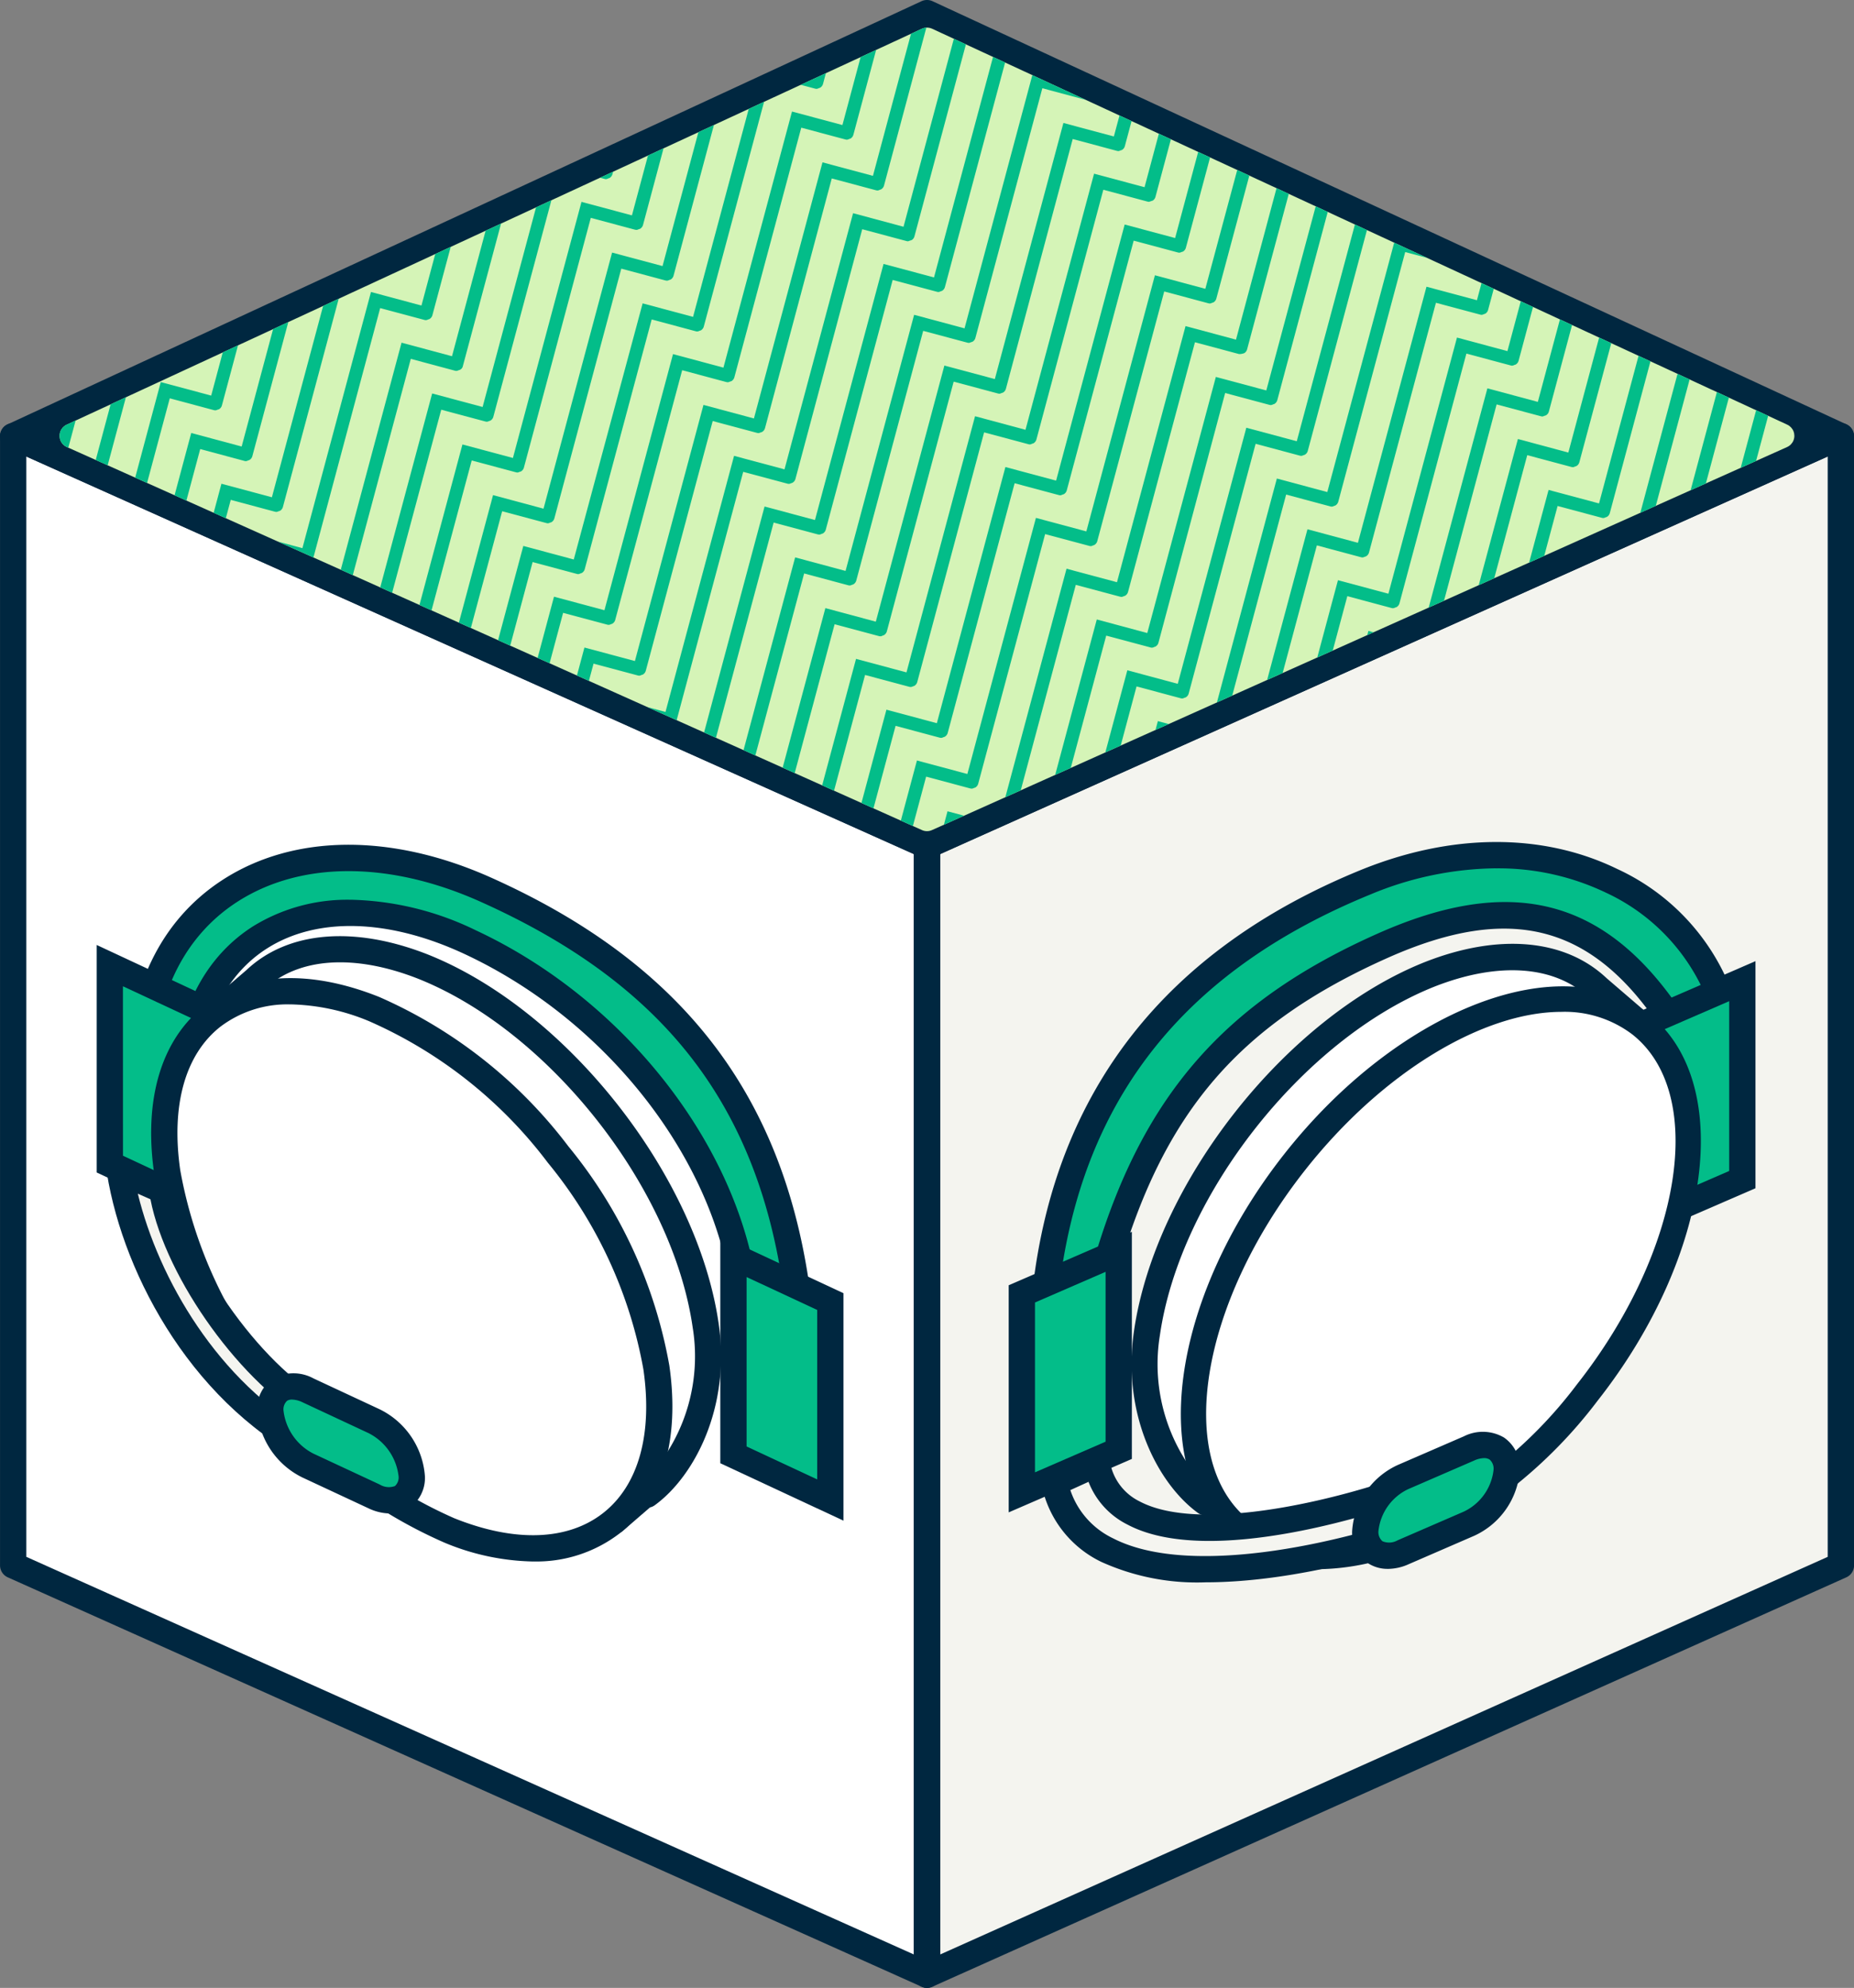
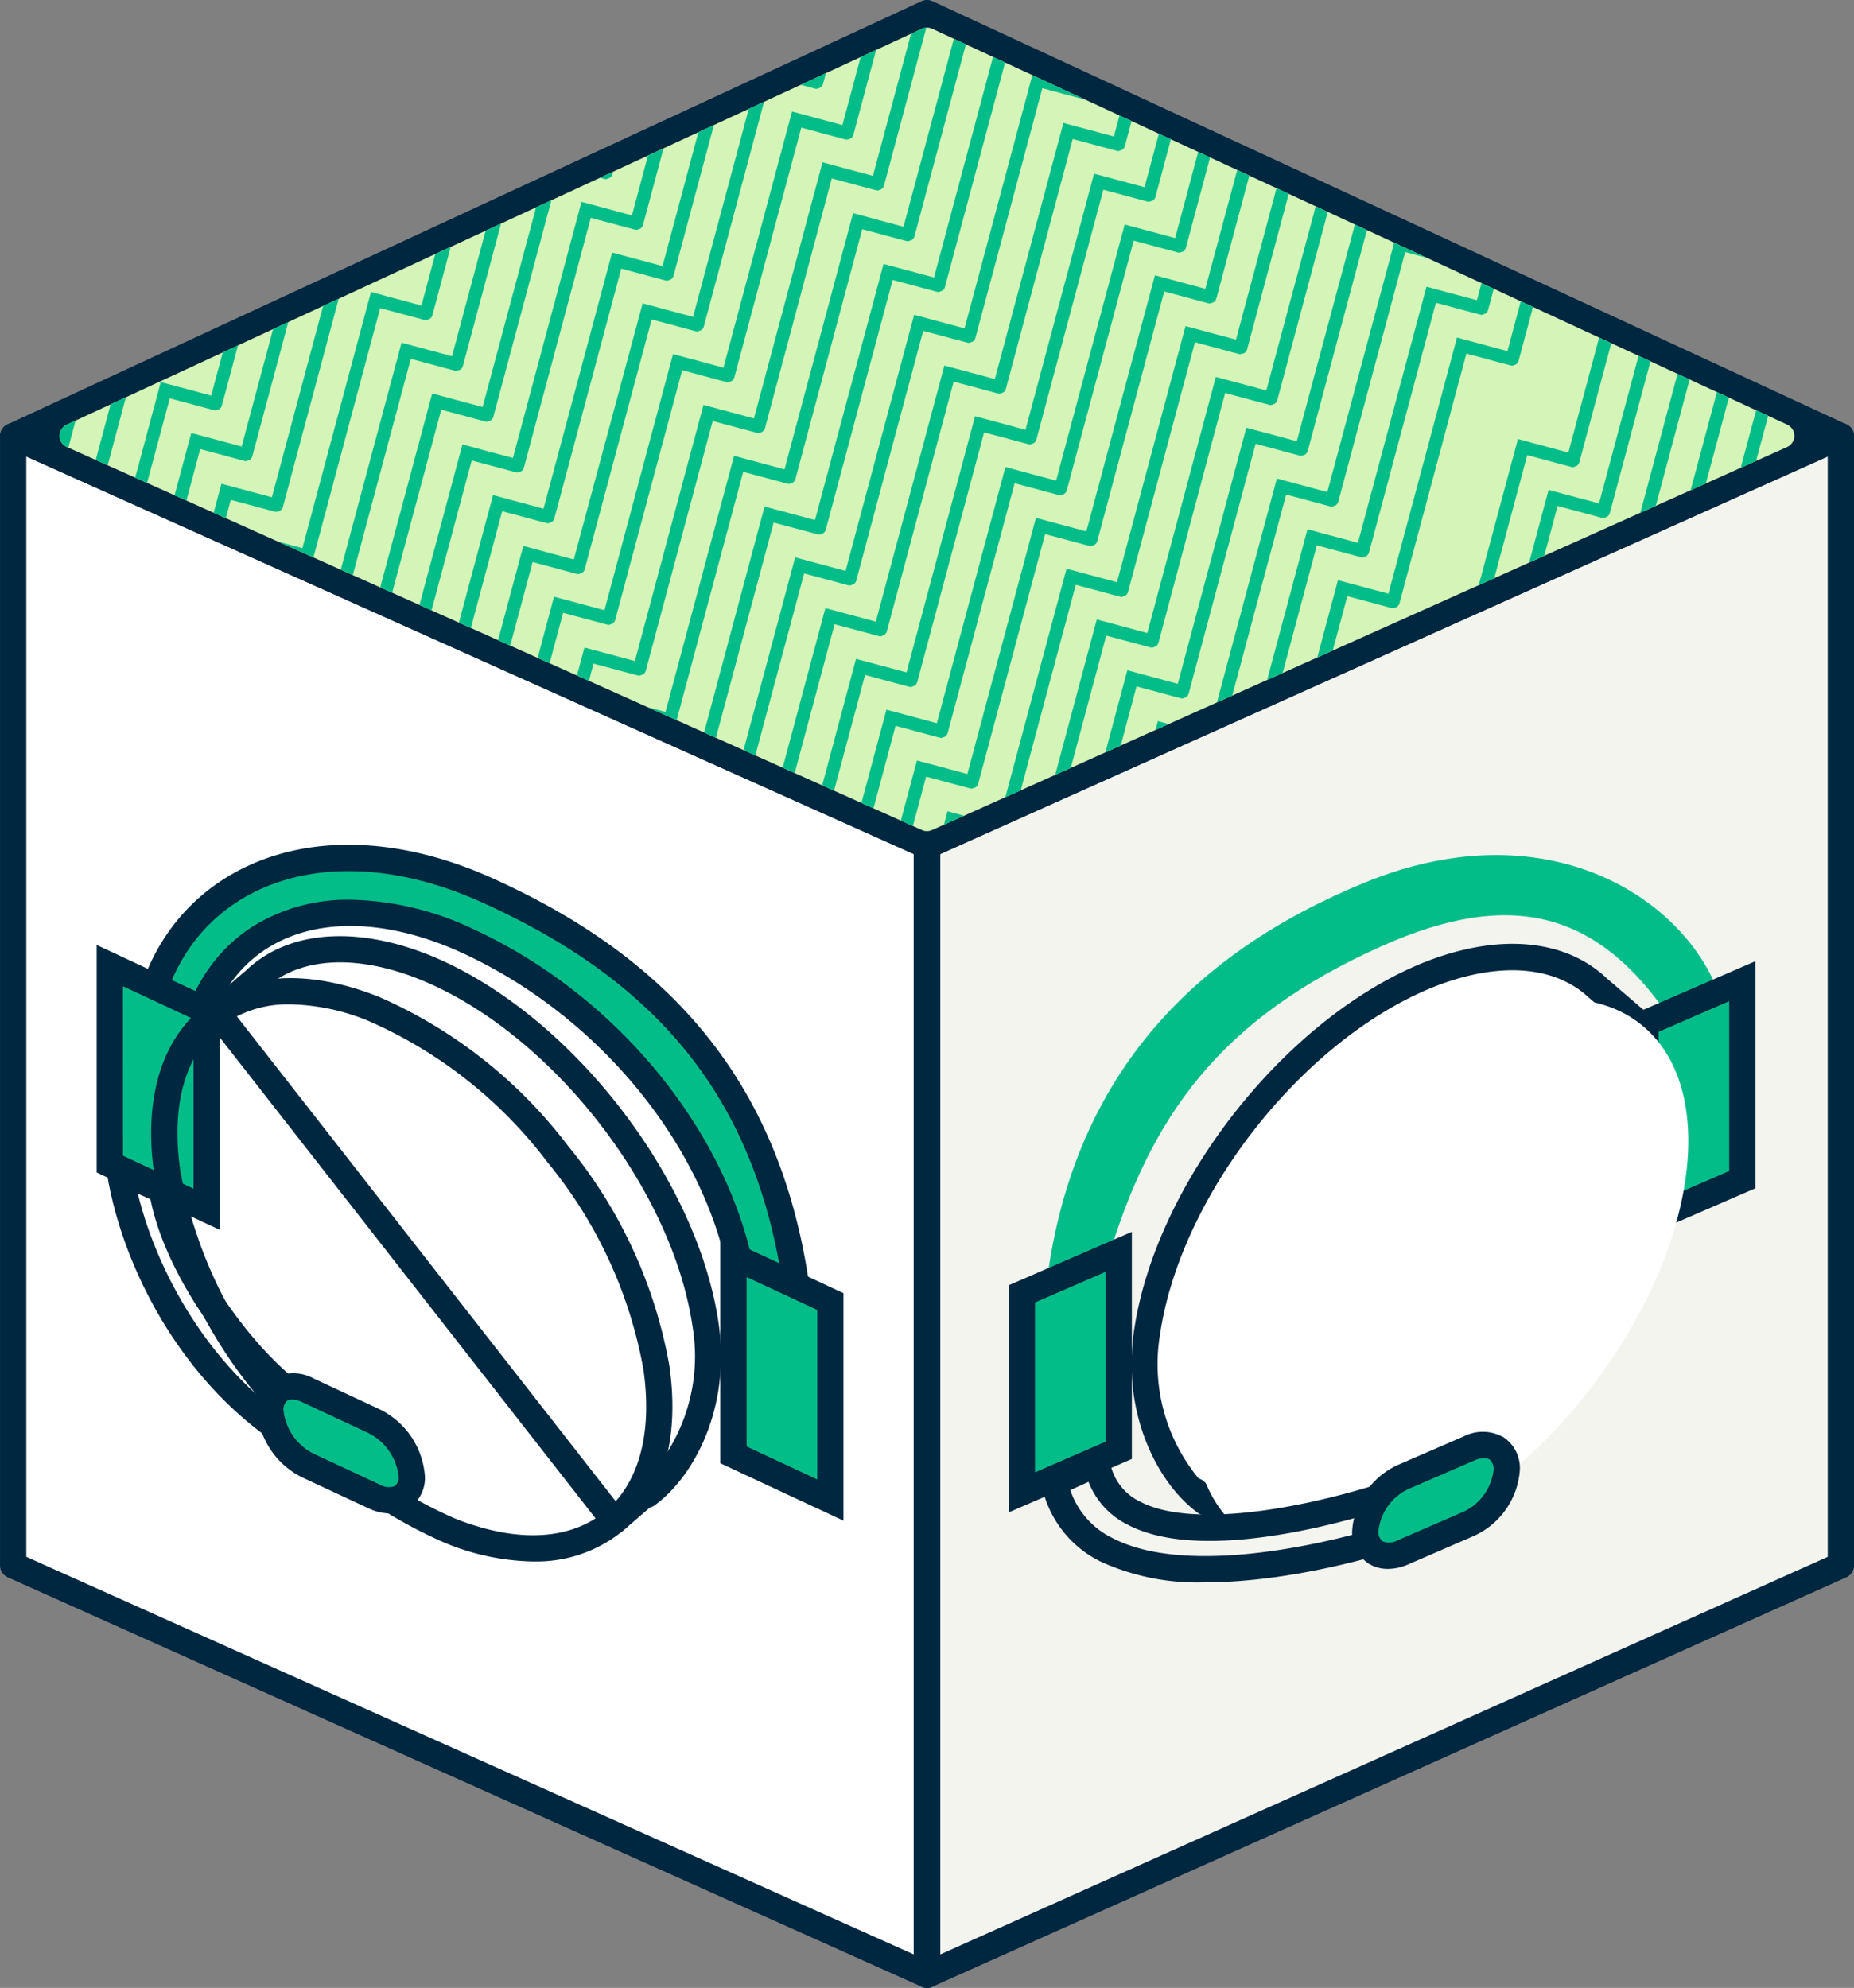
<svg xmlns="http://www.w3.org/2000/svg" width="121.678" height="130.48" viewBox="0 0 121.678 130.48">
  <rect x="0" y="0" width="121.678" height="130.48" fill="#808080" stroke="none" />
  <defs>
    <clipPath id="clip-path">
      <path id="Path_8447" data-name="Path 8447" d="M66.923,62.782,10.8,88.768a.807.807,0,0,0,.009,1.47l56.12,25.142a.8.8,0,0,0,.659,0l56.12-25.142a.807.807,0,0,0,.009-1.47L67.6,62.782a.808.808,0,0,0-.676,0" transform="translate(-10.334 -62.708)" fill="none" />
    </clipPath>
  </defs>
  <g id="Group_2596" data-name="Group 2596" transform="translate(0)">
    <path id="Path_8399" data-name="Path 8399" d="M68.543,179.24,8.567,152.369V78.25l59.976,26.871Z" transform="translate(-7.704 -49.621)" fill="#fff" />
    <path id="Path_8400" data-name="Path 8400" d="M43.328,179.24,103.3,152.369V78.25L43.328,105.121Z" transform="translate(17.511 -49.621)" fill="#f4f4ef" />
    <path id="Path_8401" data-name="Path 8401" d="M68.906,118.025a.861.861,0,0,1-.352-.076L8.578,91.08a.862.862,0,0,1-.01-1.57L68.544,61.736a.871.871,0,0,1,.725,0L129.244,89.51a.862.862,0,0,1-.01,1.57L69.258,117.949a.861.861,0,0,1-.352.076" transform="translate(-8.067 -61.657)" fill="#002740" />
    <path id="Path_8402" data-name="Path 8402" d="M68.907,180.464a.834.834,0,0,1-.352-.076L8.579,153.517a.861.861,0,0,1-.511-.787V78.613a.862.862,0,0,1,1.215-.787L69.259,104.7a.861.861,0,0,1,.511.787V179.6a.863.863,0,0,1-.863.863M9.793,152.171l58.251,26.1V106.043L9.793,79.945Z" transform="translate(-8.066 -49.984)" fill="#002740" />
    <path id="Path_8403" data-name="Path 8403" d="M44.553,106.042v72.23l58.251-26.1V79.943Zm-.863,74.423a.863.863,0,0,1-.863-.863V105.483a.861.861,0,0,1,.511-.787l59.976-26.869a.851.851,0,0,1,.82.062.863.863,0,0,1,.4.725v74.117a.861.861,0,0,1-.511.787L44.043,180.389a.868.868,0,0,1-.352.076" transform="translate(17.148 -49.984)" fill="#002740" />
    <g id="Group_2583" data-name="Group 2583" transform="translate(3.912 1.813)" clip-path="url(#clip-path)">
      <path id="Path_8404" data-name="Path 8404" d="M67.261,115.451a.808.808,0,0,1-.33-.071L10.812,90.238a.807.807,0,0,1-.009-1.47L66.923,62.78a.825.825,0,0,1,.676,0l56.12,25.988a.807.807,0,0,1-.009,1.47l-56.12,25.142a.808.808,0,0,1-.33.071" transform="translate(-10.334 -62.708)" fill="#d5f4b7" />
      <path id="Path_8405" data-name="Path 8405" d="M8.135,129.22a.406.406,0,0,0,.11.016.436.436,0,0,0,.145-.048.424.424,0,0,0,.086-.029.41.41,0,0,0,.186-.243l4.393-16.395,2.893.776a.5.5,0,0,0,.112.014.43.43,0,0,0,.14-.047.422.422,0,0,0,.093-.031.414.414,0,0,0,.183-.242L20.87,96.6l2.9.775a.406.406,0,0,0,.11.016.418.418,0,0,0,.14-.047.365.365,0,0,0,.095-.033.411.411,0,0,0,.181-.242l4.393-16.393,2.893.775a.484.484,0,0,0,.11.014.422.422,0,0,0,.136-.045.312.312,0,0,0,.1-.035.419.419,0,0,0,.181-.24L36.5,64.751l2.893.775a.419.419,0,0,0,.112.016.387.387,0,0,0,.136-.047.409.409,0,0,0,.095-.031.418.418,0,0,0,.185-.243l4.395-16.393,2.893.773a.4.4,0,0,0,.11.016.413.413,0,0,0,.135-.045.367.367,0,0,0,.1-.033.412.412,0,0,0,.183-.242L52.129,32.9l2.893.775a.406.406,0,0,0,.11.016.413.413,0,0,0,.135-.045.381.381,0,0,0,.1-.035.411.411,0,0,0,.181-.242L59.943,16.98l2.893.773a.419.419,0,0,0,.112.016.468.468,0,0,0,.131-.043.386.386,0,0,0,.1-.036.412.412,0,0,0,.181-.24L67.759,1.057l2.892.773a.42.42,0,0,0,.528-.305A.428.428,0,0,0,70.874,1L67.148,0l-4.5,16.81-3.309-.887-4.5,16.812-3.309-.89L47.013,48.658,43.7,47.772l-4.5,16.81-3.309-.89L31.385,80.5l-3.309-.887-4.5,16.812-3.313-.89-4.5,16.814-3.311-.887-4.5,16.81-3.311-.887L.015,144.618a.428.428,0,0,0,.305.526.406.406,0,0,0,.11.016.427.427,0,0,0,.416-.319L5.24,128.446Z" transform="translate(-17.83 -108.196)" fill="#03bd89" />
      <path id="Path_8406" data-name="Path 8406" d="M9.294,131.154a.406.406,0,0,0,.11.016.412.412,0,0,0,.135-.045.392.392,0,0,0,.1-.034.416.416,0,0,0,.181-.242l4.393-16.395,2.893.776a.5.5,0,0,0,.112.014.418.418,0,0,0,.133-.045.4.4,0,0,0,.1-.033.413.413,0,0,0,.183-.242l4.393-16.393,2.9.775a.406.406,0,0,0,.11.016.417.417,0,0,0,.133-.045.355.355,0,0,0,.1-.035A.411.411,0,0,0,25.451,99l4.393-16.395,2.9.776a.483.483,0,0,0,.11.014A.408.408,0,0,0,33,83.349a.608.608,0,0,0,.085-.028.428.428,0,0,0,.186-.243l4.391-16.395,2.9.775a.418.418,0,0,0,.112.016.439.439,0,0,0,.143-.048A.48.48,0,0,0,40.9,67.4a.42.42,0,0,0,.185-.243l4.393-16.393,2.893.775a.418.418,0,0,0,.112.016.4.4,0,0,0,.143-.048.321.321,0,0,0,.09-.029.412.412,0,0,0,.183-.242l4.393-16.395,2.9.775a.406.406,0,0,0,.11.016.4.4,0,0,0,.138-.047.388.388,0,0,0,.1-.033.414.414,0,0,0,.179-.242L61.1,18.912,64,19.687a.419.419,0,0,0,.112.016.431.431,0,0,0,.14-.047.44.44,0,0,0,.091-.031.409.409,0,0,0,.185-.242L68.918,2.99l2.892.773a.43.43,0,1,0,.223-.832l-3.725-1L63.8,18.743l-3.309-.889-4.5,16.812-3.311-.887-4.5,16.81L44.863,49.7l-4.5,16.812-3.311-.887-4.5,16.812-3.311-.887-4.5,16.81-3.313-.89-4.5,16.814L13.6,113.4,9.1,130.21l-3.311-.889L1.174,146.55a.431.431,0,0,0,.305.528.483.483,0,0,0,.11.014.427.427,0,0,0,.416-.319L6.4,130.379Z" transform="translate(-16.989 -106.795)" fill="#03bd89" />
      <path id="Path_8407" data-name="Path 8407" d="M10.453,133.087a.407.407,0,0,0,.11.016.417.417,0,0,0,.141-.048.316.316,0,0,0,.091-.029.418.418,0,0,0,.185-.243l4.395-16.393,2.892.775a.5.5,0,0,0,.112.014,13.545,13.545,0,0,1,.233-.078.412.412,0,0,0,.183-.242l4.393-16.395,2.9.775a.406.406,0,0,0,.11.016.387.387,0,0,0,.136-.047.4.4,0,0,0,.1-.033.408.408,0,0,0,.179-.242L31,84.539l2.9.776a.483.483,0,0,0,.11.014.422.422,0,0,0,.136-.045.327.327,0,0,0,.1-.035.42.42,0,0,0,.181-.24l4.391-16.395,2.9.775a.419.419,0,0,0,.112.016.391.391,0,0,0,.135-.047.288.288,0,0,0,.1-.033.414.414,0,0,0,.183-.242l4.393-16.393,2.893.775a.418.418,0,0,0,.112.016.413.413,0,0,0,.135-.045.367.367,0,0,0,.1-.033.412.412,0,0,0,.183-.242l4.393-16.395,2.9.775a.406.406,0,0,0,.11.016.417.417,0,0,0,.133-.045.338.338,0,0,0,.1-.035.411.411,0,0,0,.181-.242l4.393-16.395,2.9.776a.5.5,0,0,0,.112.014.468.468,0,0,0,.131-.043.387.387,0,0,0,.1-.036.412.412,0,0,0,.181-.24L70.077,4.921l2.893.775a.42.42,0,0,0,.528-.305.428.428,0,0,0-.305-.526l-3.727-1-4.5,16.814-3.311-.887-4.5,16.81-3.311-.887-4.5,16.81-3.311-.889-4.5,16.812-3.311-.887L33.7,84.37l-3.311-.889-4.5,16.812-3.313-.887-4.5,16.812-3.309-.887-4.5,16.81-3.309-.889L2.333,148.482a.431.431,0,0,0,.305.528.484.484,0,0,0,.11.014.427.427,0,0,0,.416-.319L7.56,132.312Z" transform="translate(-16.148 -105.394)" fill="#03bd89" />
      <path id="Path_8408" data-name="Path 8408" d="M11.611,135.018a.406.406,0,0,0,.11.016.417.417,0,0,0,.133-.045.358.358,0,0,0,.105-.035.426.426,0,0,0,.179-.242l4.395-16.393,2.892.775a.276.276,0,0,0,.245-.029.38.38,0,0,0,.1-.033.412.412,0,0,0,.183-.242L24.348,102.4l2.893.773a.406.406,0,0,0,.11.016.417.417,0,0,0,.133-.045.355.355,0,0,0,.1-.035.411.411,0,0,0,.181-.242l4.395-16.393,2.893.775a.406.406,0,0,0,.11.016.417.417,0,0,0,.133-.045.39.39,0,0,0,.1-.033.432.432,0,0,0,.183-.242l4.393-16.393,2.893.773a.419.419,0,0,0,.112.016.444.444,0,0,0,.141-.048.3.3,0,0,0,.091-.031.413.413,0,0,0,.183-.242l4.395-16.393,2.892.773a.419.419,0,0,0,.112.016.409.409,0,0,0,.138-.047.352.352,0,0,0,.1-.031.422.422,0,0,0,.181-.242L55.605,38.7l2.9.775a.277.277,0,0,0,.25-.033.334.334,0,0,0,.091-.029.413.413,0,0,0,.185-.243l4.393-16.395,2.9.775a.419.419,0,0,0,.112.016.387.387,0,0,0,.136-.047.292.292,0,0,0,.095-.031.416.416,0,0,0,.185-.242L71.235,6.854l2.893.775a.43.43,0,1,0,.223-.832l-3.727-1-4.5,16.814-3.311-.887-4.5,16.81L55,37.642l-4.5,16.814-3.309-.887-4.5,16.81-3.309-.889L34.863,86.3l-3.309-.889-4.5,16.812-3.311-.887-4.5,16.81-3.309-.889-4.5,16.812-3.309-.889-4.615,17.23a.428.428,0,0,0,.305.526.406.406,0,0,0,.11.016.429.429,0,0,0,.416-.319l4.393-16.393Z" transform="translate(-15.307 -103.992)" fill="#03bd89" />
      <path id="Path_8409" data-name="Path 8409" d="M12.772,136.951a.418.418,0,0,0,.112.016.477.477,0,0,0,.14-.047.454.454,0,0,0,.093-.031.423.423,0,0,0,.183-.243l4.395-16.393,2.893.775a.4.4,0,0,0,.11.016.427.427,0,0,0,.141-.047.492.492,0,0,0,.093-.031.428.428,0,0,0,.183-.242l4.391-16.395,2.9.775a.419.419,0,0,0,.112.016.4.4,0,0,0,.136-.047.355.355,0,0,0,.1-.033.4.4,0,0,0,.181-.242L33.323,88.4l2.9.776a.472.472,0,0,0,.11.014.427.427,0,0,0,.135-.045.338.338,0,0,0,.1-.035.427.427,0,0,0,.181-.24l4.391-16.393,2.892.775a.441.441,0,0,0,.114.016.382.382,0,0,0,.133-.047.265.265,0,0,0,.1-.033.423.423,0,0,0,.185-.242l4.393-16.393,2.9.773a.4.4,0,0,0,.11.016.422.422,0,0,0,.131-.045.4.4,0,0,0,.1-.033.423.423,0,0,0,.181-.242l4.393-16.393,2.9.775a.394.394,0,0,0,.109.016.4.4,0,0,0,.133-.045.365.365,0,0,0,.1-.035.4.4,0,0,0,.181-.242l4.395-16.393,2.892.773a.418.418,0,0,0,.112.016.45.45,0,0,0,.131-.043.4.4,0,0,0,.105-.036A.4.4,0,0,0,68,25.18L72.4,8.787l2.892.773a.43.43,0,1,0,.223-.832l-3.725-1L67.28,24.542l-3.308-.887-4.5,16.81-3.309-.89L51.651,56.387,48.34,55.5l-4.5,16.812-3.309-.89-4.5,16.814-3.309-.887-4.5,16.81-3.313-.887-4.5,16.81-3.309-.889-4.5,16.812-3.311-.887L4.654,152.348a.425.425,0,0,0,.305.526.394.394,0,0,0,.109.016.426.426,0,0,0,.416-.319l4.393-16.395Z" transform="translate(-14.466 -102.59)" fill="#03bd89" />
      <path id="Path_8410" data-name="Path 8410" d="M13.932,138.882a.407.407,0,0,0,.11.016.417.417,0,0,0,.133-.045.359.359,0,0,0,.105-.035.426.426,0,0,0,.179-.242l4.393-16.395,2.893.776a.5.5,0,0,0,.112.014.417.417,0,0,0,.133-.045.379.379,0,0,0,.1-.033.412.412,0,0,0,.183-.242l4.393-16.393,2.9.775a.406.406,0,0,0,.11.016.418.418,0,0,0,.133-.045.355.355,0,0,0,.1-.035.411.411,0,0,0,.181-.242l4.393-16.395,2.9.776a.484.484,0,0,0,.11.014.4.4,0,0,0,.145-.048.311.311,0,0,0,.088-.029.423.423,0,0,0,.185-.242L42.3,74.413l2.9.775a.419.419,0,0,0,.112.016.439.439,0,0,0,.143-.048.478.478,0,0,0,.088-.029.418.418,0,0,0,.185-.243l4.393-16.395,2.893.775a.418.418,0,0,0,.112.016.409.409,0,0,0,.138-.047.353.353,0,0,0,.1-.031.422.422,0,0,0,.181-.242l4.393-16.395,2.9.775a.279.279,0,0,0,.248-.031.47.47,0,0,0,.095-.031.417.417,0,0,0,.183-.243L65.74,26.641l2.893.775a.284.284,0,0,0,.248-.029.343.343,0,0,0,.095-.033.409.409,0,0,0,.185-.242l4.395-16.393,2.892.773a.43.43,0,1,0,.223-.832l-3.725-1-4.5,16.81-3.309-.889L60.628,42.4l-3.311-.887-4.5,16.812L49.5,57.434,45,74.244l-3.311-.89-4.5,16.814-3.311-.887-4.5,16.81-3.313-.89-4.5,16.814-3.311-.887-4.5,16.81-3.311-.889L5.812,154.278a.431.431,0,0,0,.305.528.484.484,0,0,0,.11.014.427.427,0,0,0,.416-.319l4.393-16.393Z" transform="translate(-13.625 -101.188)" fill="#03bd89" />
      <path id="Path_8411" data-name="Path 8411" d="M15.091,140.815a.406.406,0,0,0,.11.016.445.445,0,0,0,.14-.047.393.393,0,0,0,.093-.031.418.418,0,0,0,.185-.243l4.395-16.393,2.892.775a.5.5,0,0,0,.112.014.436.436,0,0,0,.136-.045.388.388,0,0,0,.1-.033.416.416,0,0,0,.181-.242l4.393-16.395,2.9.775a.406.406,0,0,0,.11.016.427.427,0,0,0,.135-.045.393.393,0,0,0,.1-.035.414.414,0,0,0,.179-.242L35.64,92.268l2.9.776a.484.484,0,0,0,.11.014.436.436,0,0,0,.136-.045.376.376,0,0,0,.1-.033.416.416,0,0,0,.185-.242l4.391-16.395,2.9.775a.276.276,0,0,0,.245-.029.327.327,0,0,0,.1-.035.414.414,0,0,0,.183-.242l4.393-16.393,2.893.775a.276.276,0,0,0,.245-.029.379.379,0,0,0,.1-.033.412.412,0,0,0,.183-.242L59.085,44.5l2.9.775a.406.406,0,0,0,.11.016.417.417,0,0,0,.133-.045.338.338,0,0,0,.1-.035.411.411,0,0,0,.181-.242L66.9,28.574l2.9.775a.419.419,0,0,0,.112.016.468.468,0,0,0,.131-.043.421.421,0,0,0,.105-.036.41.41,0,0,0,.179-.24L74.715,12.65l2.893.775a.43.43,0,1,0,.223-.832l-3.727-1L69.6,28.4l-3.311-.889-4.5,16.812-3.311-.887-4.5,16.81-3.311-.889-4.5,16.812-3.311-.887-4.5,16.81-3.311-.889-4.5,16.812-3.313-.887-4.5,16.81-3.309-.887-4.5,16.812-3.309-.889L6.971,156.211a.431.431,0,0,0,.305.528.483.483,0,0,0,.11.014.427.427,0,0,0,.416-.319L12.2,140.041Z" transform="translate(-12.784 -99.785)" fill="#03bd89" />
      <path id="Path_8412" data-name="Path 8412" d="M16.251,142.747a.405.405,0,0,0,.11.016.418.418,0,0,0,.133-.045.36.36,0,0,0,.105-.035.426.426,0,0,0,.179-.242l4.393-16.393,2.892.775a.276.276,0,0,0,.245-.029.4.4,0,0,0,.1-.033.414.414,0,0,0,.183-.242l4.395-16.393,2.893.773a.406.406,0,0,0,.11.016.417.417,0,0,0,.141-.048.335.335,0,0,0,.091-.029.423.423,0,0,0,.183-.243L36.8,94.2l2.893.775a.406.406,0,0,0,.11.016.414.414,0,0,0,.141-.047.381.381,0,0,0,.091-.031.416.416,0,0,0,.185-.242L44.615,78.28l2.893.773a.419.419,0,0,0,.112.016.409.409,0,0,0,.138-.047.354.354,0,0,0,.1-.033.411.411,0,0,0,.181-.242l4.395-16.393,2.893.773a.4.4,0,0,0,.11.016.482.482,0,0,0,.136-.043.358.358,0,0,0,.28-.276l4.393-16.393,2.9.775a.279.279,0,0,0,.248-.031.437.437,0,0,0,.095-.031.416.416,0,0,0,.183-.243l4.393-16.393,2.9.775a.5.5,0,0,0,.112.014.427.427,0,0,0,.135-.045.388.388,0,0,0,.1-.033.414.414,0,0,0,.183-.242l4.393-16.391,2.893.773a.43.43,0,1,0,.223-.832l-3.727-1-4.5,16.814-3.311-.887-4.5,16.81-3.311-.89-4.5,16.812L51.82,61.3l-4.5,16.812-3.309-.887-4.5,16.81-3.309-.889-4.5,16.812-3.311-.889-4.5,16.812-3.309-.889-4.5,16.812-3.311-.887L8.131,158.144a.428.428,0,0,0,.305.526.406.406,0,0,0,.11.016.427.427,0,0,0,.416-.319l4.393-16.395Z" transform="translate(-11.943 -98.385)" fill="#03bd89" />
      <path id="Path_8413" data-name="Path 8413" d="M17.41,144.679a.405.405,0,0,0,.11.016.4.4,0,0,0,.138-.047.375.375,0,0,0,.1-.033.413.413,0,0,0,.183-.242l4.393-16.393,2.893.775a.419.419,0,0,0,.112.016.437.437,0,0,0,.136-.045.389.389,0,0,0,.1-.033.422.422,0,0,0,.181-.242l4.393-16.395,2.9.775a.406.406,0,0,0,.11.016.427.427,0,0,0,.135-.045.393.393,0,0,0,.1-.035.414.414,0,0,0,.179-.242l4.393-16.395,2.9.776a.483.483,0,0,0,.11.014.391.391,0,0,0,.133-.045.378.378,0,0,0,.1-.033.416.416,0,0,0,.185-.242L45.774,80.21l2.893.775a.276.276,0,0,0,.245-.029.328.328,0,0,0,.1-.035.413.413,0,0,0,.183-.242L53.59,64.286l2.893.773a.4.4,0,0,0,.11.016.417.417,0,0,0,.133-.045.391.391,0,0,0,.1-.033.416.416,0,0,0,.181-.242L61.4,48.363l2.893.775a.406.406,0,0,0,.11.016.417.417,0,0,0,.133-.045.366.366,0,0,0,.1-.035.414.414,0,0,0,.179-.242l4.395-16.393,2.893.773a.286.286,0,0,0,.252-.031.4.4,0,0,0,.093-.031.417.417,0,0,0,.183-.242l4.395-16.393,2.892.773a.43.43,0,1,0,.223-.832l-3.725-1-4.5,16.81-3.309-.887L64.1,48.194l-3.309-.89L56.288,64.117l-3.309-.887-4.5,16.81-3.309-.89-4.5,16.814-3.311-.887-4.5,16.81L29.534,111l-4.5,16.81-3.311-.889-4.5,16.812-3.311-.887L9.29,160.077a.428.428,0,0,0,.305.526.406.406,0,0,0,.11.016.427.427,0,0,0,.416-.319L14.515,143.9Z" transform="translate(-11.102 -96.983)" fill="#03bd89" />
      <path id="Path_8414" data-name="Path 8414" d="M18.569,146.613a.406.406,0,0,0,.11.016.413.413,0,0,0,.135-.045.334.334,0,0,0,.1-.034.41.41,0,0,0,.185-.242l4.393-16.395,2.893.776a.5.5,0,0,0,.112.014.4.4,0,0,0,.143-.048.311.311,0,0,0,.088-.029.409.409,0,0,0,.185-.242L31.3,113.991l2.9.775a.406.406,0,0,0,.11.016.435.435,0,0,0,.145-.048.506.506,0,0,0,.086-.029.408.408,0,0,0,.185-.243l4.393-16.395,2.9.776a.484.484,0,0,0,.11.014.405.405,0,0,0,.14-.047.394.394,0,0,0,.093-.031.416.416,0,0,0,.185-.242l4.391-16.393,2.9.775a.418.418,0,0,0,.112.016.408.408,0,0,0,.138-.047.354.354,0,0,0,.1-.033.411.411,0,0,0,.181-.242l4.393-16.395,2.893.775a.419.419,0,0,0,.112.016.437.437,0,0,0,.136-.045.345.345,0,0,0,.1-.035.41.41,0,0,0,.179-.24l4.393-16.395,2.9.775a.406.406,0,0,0,.11.016.4.4,0,0,0,.136-.047.279.279,0,0,0,.1-.033.407.407,0,0,0,.183-.242l4.393-16.393,2.9.775a.419.419,0,0,0,.112.016.427.427,0,0,0,.135-.045.388.388,0,0,0,.1-.033.419.419,0,0,0,.183-.242l4.393-16.393,2.892.773a.421.421,0,0,0,.528-.305.428.428,0,0,0-.305-.526l-3.725-1L73.079,34.2l-3.311-.889-4.5,16.812-3.311-.887-4.5,16.812-3.311-.887-4.5,16.81-3.311-.89L41.82,97.9l-3.311-.887-4.5,16.81-3.313-.89-4.5,16.814-3.311-.887-4.5,16.81-3.311-.887L10.449,162.01a.428.428,0,0,0,.305.526.406.406,0,0,0,.11.016.427.427,0,0,0,.416-.319l4.393-16.395Z" transform="translate(-10.261 -95.581)" fill="#03bd89" />
      <path id="Path_8415" data-name="Path 8415" d="M19.729,148.544a.394.394,0,0,0,.109.016.374.374,0,0,0,.138-.047.367.367,0,0,0,.1-.033.407.407,0,0,0,.183-.242l4.395-16.393,2.89.775a.528.528,0,0,0,.114.014.394.394,0,0,0,.131-.045.378.378,0,0,0,.105-.035.41.41,0,0,0,.179-.24l4.395-16.393,2.893.775a.394.394,0,0,0,.109.016.451.451,0,0,0,.136-.045.346.346,0,0,0,.281-.276L40.279,100l2.893.776a.486.486,0,0,0,.112.014.417.417,0,0,0,.133-.045.392.392,0,0,0,.1-.033.416.416,0,0,0,.181-.242l4.391-16.395,2.9.775a.431.431,0,0,0,.114.016.417.417,0,0,0,.133-.045.317.317,0,0,0,.1-.035.413.413,0,0,0,.183-.242L55.909,68.15l2.892.775a.279.279,0,0,0,.247-.029.39.39,0,0,0,.1-.033.421.421,0,0,0,.179-.242l4.393-16.395,2.9.775a.406.406,0,0,0,.11.016.415.415,0,0,0,.145-.05.329.329,0,0,0,.271-.271L71.537,36.3l2.9.775a.4.4,0,0,0,.11.016.411.411,0,0,0,.145-.048.456.456,0,0,0,.09-.029.419.419,0,0,0,.183-.242l4.393-16.395,2.893.775a.43.43,0,1,0,.223-.832l-3.729-1-4.5,16.81-3.313-.889-4.5,16.812-3.311-.887-4.5,16.81L55.3,67.092,50.793,83.9l-3.309-.887-4.5,16.812-3.311-.887-4.5,16.81-3.311-.89-4.5,16.814-3.309-.887-4.5,16.81-3.309-.889L11.61,163.94a.429.429,0,0,0,.305.528.485.485,0,0,0,.11.014.427.427,0,0,0,.416-.319l4.395-16.393Z" transform="translate(-9.42 -94.179)" fill="#03bd89" />
      <path id="Path_8416" data-name="Path 8416" d="M20.889,150.477a.406.406,0,0,0,.11.016.417.417,0,0,0,.141-.048.359.359,0,0,0,.095-.031.411.411,0,0,0,.181-.242l4.393-16.393,2.892.775a.419.419,0,0,0,.112.016.426.426,0,0,0,.141-.047.394.394,0,0,0,.09-.031.409.409,0,0,0,.185-.242l4.395-16.393,2.893.773a.406.406,0,0,0,.11.016.445.445,0,0,0,.14-.047.422.422,0,0,0,.093-.031.416.416,0,0,0,.183-.243l4.395-16.393,2.893.775a.283.283,0,0,0,.25-.031.436.436,0,0,0,.095-.031.426.426,0,0,0,.183-.242L49.253,86.01l2.893.773a.419.419,0,0,0,.112.016.412.412,0,0,0,.136-.047.388.388,0,0,0,.1-.033.411.411,0,0,0,.181-.242l4.395-16.393,2.893.775a.4.4,0,0,0,.11.016.409.409,0,0,0,.138-.047A.3.3,0,0,0,60.3,70.8a.409.409,0,0,0,.185-.242l4.395-16.393,2.893.773a.406.406,0,0,0,.11.016.4.4,0,0,0,.136-.047.317.317,0,0,0,.1-.031.416.416,0,0,0,.183-.243L72.7,38.235l2.9.775a.276.276,0,0,0,.245-.029.4.4,0,0,0,.1-.033.419.419,0,0,0,.183-.242l4.393-16.393,2.893.775a.422.422,0,0,0,.528-.305.428.428,0,0,0-.305-.526l-3.727-1L75.4,38.068l-3.311-.887-4.5,16.81L64.274,53.1l-4.507,16.81-3.309-.889-4.5,16.812-3.309-.889-4.5,16.812-3.309-.889-4.5,16.812-3.311-.887-4.5,16.81-3.309-.889-4.5,16.812-3.311-.887-4.615,17.228a.428.428,0,0,0,.305.526.405.405,0,0,0,.11.016.427.427,0,0,0,.416-.319L17.994,149.7Z" transform="translate(-8.578 -92.778)" fill="#03bd89" />
      <path id="Path_8417" data-name="Path 8417" d="M22.048,152.41a.406.406,0,0,0,.11.016.437.437,0,0,0,.136-.045.393.393,0,0,0,.1-.035.407.407,0,0,0,.183-.242l4.393-16.393,2.893.775a.418.418,0,0,0,.112.016.427.427,0,0,0,.135-.045.4.4,0,0,0,.1-.033.422.422,0,0,0,.181-.242l4.393-16.395,2.9.775a.407.407,0,0,0,.11.016.4.4,0,0,0,.131-.045.37.37,0,0,0,.107-.035.424.424,0,0,0,.178-.242L42.6,103.863l2.9.776a.483.483,0,0,0,.11.014.417.417,0,0,0,.133-.045.39.39,0,0,0,.1-.033.426.426,0,0,0,.183-.242l4.391-16.393,2.9.775a.276.276,0,0,0,.245-.029.328.328,0,0,0,.1-.035.414.414,0,0,0,.183-.242l4.393-16.393,2.893.773a.4.4,0,0,0,.11.016.408.408,0,0,0,.147-.048.445.445,0,0,0,.085-.029.409.409,0,0,0,.185-.242l4.395-16.393,2.893.775a.406.406,0,0,0,.11.016.423.423,0,0,0,.147-.05.33.33,0,0,0,.088-.029.411.411,0,0,0,.181-.242L73.856,40.17l2.893.773A.286.286,0,0,0,77,40.912a.437.437,0,0,0,.095-.031.422.422,0,0,0,.181-.242l4.395-16.393,2.892.775a.43.43,0,1,0,.223-.832l-3.725-1L76.556,40l-3.309-.887-4.5,16.81-3.309-.89L60.926,71.846l-3.309-.887-4.5,16.812-3.311-.89L45.3,103.7l-3.311-.887-4.5,16.81-3.313-.887-4.5,16.81-3.311-.889-4.5,16.812-3.311-.887-4.615,17.228a.428.428,0,0,0,.305.526.405.405,0,0,0,.11.016.427.427,0,0,0,.416-.319l4.393-16.395Z" transform="translate(-7.738 -91.376)" fill="#03bd89" />
      <path id="Path_8418" data-name="Path 8418" d="M23.207,154.342a.407.407,0,0,0,.11.016.412.412,0,0,0,.147-.05.325.325,0,0,0,.085-.028.417.417,0,0,0,.186-.243l4.393-16.395,2.893.776a.5.5,0,0,0,.112.014.427.427,0,0,0,.141-.047.394.394,0,0,0,.09-.031.409.409,0,0,0,.185-.242l4.393-16.393,2.9.775a.407.407,0,0,0,.11.016.417.417,0,0,0,.141-.048.333.333,0,0,0,.091-.029.423.423,0,0,0,.183-.243l4.393-16.395,2.9.776a.484.484,0,0,0,.11.014.4.4,0,0,0,.14-.047.437.437,0,0,0,.095-.031.426.426,0,0,0,.183-.242l4.391-16.393,2.9.775a.418.418,0,0,0,.112.016.409.409,0,0,0,.138-.047.355.355,0,0,0,.1-.033.411.411,0,0,0,.181-.242l4.393-16.395,2.893.775a.419.419,0,0,0,.112.016.408.408,0,0,0,.138-.047.3.3,0,0,0,.093-.031.409.409,0,0,0,.185-.242L67.2,58.024l2.9.775a.406.406,0,0,0,.11.016.4.4,0,0,0,.136-.047.279.279,0,0,0,.1-.033.407.407,0,0,0,.183-.242L75.015,42.1l2.9.775a.418.418,0,0,0,.112.016.427.427,0,0,0,.135-.045.388.388,0,0,0,.1-.033.419.419,0,0,0,.183-.242l4.393-16.393,2.892.773a.423.423,0,0,0,.528-.305.428.428,0,0,0-.305-.526l-3.725-1-4.5,16.812-3.311-.889L69.9,57.855l-3.311-.887-4.5,16.812-3.311-.887-4.5,16.81-3.311-.89-4.5,16.814-3.311-.887-4.5,16.81-3.313-.89-4.5,16.814-3.311-.887-4.5,16.81-3.311-.887-4.615,17.228a.428.428,0,0,0,.305.526.405.405,0,0,0,.11.016.427.427,0,0,0,.416-.319l4.393-16.395Z" transform="translate(-6.897 -89.975)" fill="#03bd89" />
      <path id="Path_8419" data-name="Path 8419" d="M24.366,156.274a.406.406,0,0,0,.11.016.412.412,0,0,0,.135-.045.394.394,0,0,0,.1-.035.411.411,0,0,0,.181-.242l4.395-16.393,2.892.775a.5.5,0,0,0,.112.014.434.434,0,0,0,.131-.043.421.421,0,0,0,.105-.036.41.41,0,0,0,.179-.24L37.1,123.652l2.893.775a.406.406,0,0,0,.11.016.417.417,0,0,0,.133-.045.327.327,0,0,0,.1-.035.407.407,0,0,0,.183-.242l4.395-16.393,2.893.775a.483.483,0,0,0,.11.014.417.417,0,0,0,.133-.045.391.391,0,0,0,.1-.033.426.426,0,0,0,.183-.242L52.73,91.8l2.9.775a.418.418,0,0,0,.112.016.411.411,0,0,0,.147-.05.335.335,0,0,0,.083-.028.417.417,0,0,0,.186-.243L60.546,75.88l2.893.775a.419.419,0,0,0,.112.016.409.409,0,0,0,.147-.048.444.444,0,0,0,.085-.029.409.409,0,0,0,.185-.242L68.36,59.956l2.9.775a.406.406,0,0,0,.11.016.431.431,0,0,0,.141-.048.348.348,0,0,0,.093-.031.411.411,0,0,0,.181-.242l4.393-16.393,2.9.775a.286.286,0,0,0,.252-.031.437.437,0,0,0,.095-.031A.422.422,0,0,0,79.6,44.5L83.99,28.109l2.893.775a.43.43,0,1,0,.223-.832l-3.727-1-4.5,16.81-3.311-.889-4.5,16.812L67.751,58.9l-4.5,16.81-3.311-.889-4.5,16.812-3.311-.887-4.5,16.812-3.309-.887L39.8,123.483l-3.311-.89-4.5,16.812-3.309-.887-4.5,16.812-3.309-.889L16.246,171.67a.43.43,0,0,0,.305.528.482.482,0,0,0,.11.014.427.427,0,0,0,.416-.319L21.473,155.5Z" transform="translate(-6.056 -88.572)" fill="#03bd89" />
      <path id="Path_8420" data-name="Path 8420" d="M25.526,158.208a.406.406,0,0,0,.11.016.419.419,0,0,0,.148-.05.32.32,0,0,0,.081-.028.413.413,0,0,0,.188-.243l4.393-16.395,2.893.776a.5.5,0,0,0,.112.014.427.427,0,0,0,.141-.047.394.394,0,0,0,.09-.031.409.409,0,0,0,.185-.242l4.393-16.393,2.893.773a.406.406,0,0,0,.11.016.46.46,0,0,0,.14-.047.351.351,0,0,0,.093-.033.407.407,0,0,0,.183-.242l4.395-16.393,2.893.776a.484.484,0,0,0,.11.014.4.4,0,0,0,.14-.047.4.4,0,0,0,.1-.031.429.429,0,0,0,.181-.242L53.89,93.739l2.893.773a.419.419,0,0,0,.112.016.413.413,0,0,0,.136-.047.4.4,0,0,0,.1-.033.421.421,0,0,0,.179-.242l4.395-16.393,2.893.775a.4.4,0,0,0,.11.016.446.446,0,0,0,.138-.045.387.387,0,0,0,.095-.033.407.407,0,0,0,.183-.242L69.52,61.891l2.893.773a.407.407,0,0,0,.11.016.4.4,0,0,0,.136-.047.267.267,0,0,0,.1-.033.407.407,0,0,0,.183-.242l4.393-16.395,2.9.776a.5.5,0,0,0,.112.014.442.442,0,0,0,.135-.045.388.388,0,0,0,.1-.033.412.412,0,0,0,.183-.242l4.393-16.393,2.893.775a.422.422,0,0,0,.528-.305.429.429,0,0,0-.305-.526l-3.727-1L80.034,45.8l-3.311-.887-4.5,16.81-3.309-.889L64.4,77.644l-3.309-.889-4.5,16.812-3.309-.887-4.5,16.81-3.309-.889-4.5,16.812-3.311-.889-4.5,16.814-3.311-.887-4.5,16.81-3.311-.889L17.406,173.6a.431.431,0,0,0,.305.528.484.484,0,0,0,.11.014.427.427,0,0,0,.416-.319l4.393-16.393Z" transform="translate(-5.215 -87.172)" fill="#03bd89" />
      <path id="Path_8421" data-name="Path 8421" d="M26.686,160.139a.407.407,0,0,0,.11.016.413.413,0,0,0,.135-.045.394.394,0,0,0,.1-.035.411.411,0,0,0,.181-.242l4.393-16.393,2.893.775a.276.276,0,0,0,.245-.029.366.366,0,0,0,.1-.035.41.41,0,0,0,.179-.24l4.393-16.395,2.9.775a.405.405,0,0,0,.11.016.379.379,0,0,0,.135-.047.362.362,0,0,0,.1-.031.416.416,0,0,0,.183-.243l4.393-16.393,2.9.775a.407.407,0,0,0,.11.016.437.437,0,0,0,.136-.045.356.356,0,0,0,.1-.033.422.422,0,0,0,.185-.242L55.05,95.67l2.9.775a.419.419,0,0,0,.112.016.411.411,0,0,0,.147-.05.333.333,0,0,0,.083-.028.417.417,0,0,0,.186-.243l4.393-16.393,2.893.773a.4.4,0,0,0,.11.016.426.426,0,0,0,.141-.047.381.381,0,0,0,.091-.031.412.412,0,0,0,.183-.242L70.68,63.823l2.893.775a.406.406,0,0,0,.11.016.43.43,0,0,0,.141-.048.348.348,0,0,0,.093-.031.411.411,0,0,0,.181-.242L78.494,47.9l2.893.773a.286.286,0,0,0,.252-.031.441.441,0,0,0,.091-.031.416.416,0,0,0,.185-.242L86.31,31.975l2.892.775a.43.43,0,1,0,.223-.832l-3.725-1-4.5,16.812-3.309-.887-4.5,16.812-3.309-.89L65.564,79.575l-3.309-.887L57.752,95.5l-3.311-.887-4.5,16.81-3.311-.889-4.5,16.812-3.313-.887-4.5,16.81L31,142.383l-4.5,16.812-3.311-.887-4.615,17.228a.428.428,0,0,0,.305.526.406.406,0,0,0,.11.016.427.427,0,0,0,.416-.319l4.393-16.395Z" transform="translate(-4.373 -85.77)" fill="#03bd89" />
      <path id="Path_8422" data-name="Path 8422" d="M27.845,162.071a.407.407,0,0,0,.11.016.439.439,0,0,0,.143-.048.377.377,0,0,0,.088-.029.416.416,0,0,0,.186-.243l4.393-16.395,2.893.776a.5.5,0,0,0,.112.014.431.431,0,0,0,.14-.047.348.348,0,0,0,.276-.273l4.393-16.393,2.9.775a.406.406,0,0,0,.11.016.445.445,0,0,0,.14-.047.421.421,0,0,0,.093-.031.416.416,0,0,0,.183-.243l4.393-16.395,2.9.776a.485.485,0,0,0,.11.014.423.423,0,0,0,.136-.045.328.328,0,0,0,.1-.035.42.42,0,0,0,.181-.24L56.209,97.6l2.9.775a.418.418,0,0,0,.112.016,5.767,5.767,0,0,1,.236-.079.421.421,0,0,0,.179-.242l4.393-16.395,2.893.775a.419.419,0,0,0,.112.016.413.413,0,0,0,.135-.045.366.366,0,0,0,.1-.033.412.412,0,0,0,.183-.242l4.393-16.393,2.9.775a.406.406,0,0,0,.11.016.4.4,0,0,0,.136-.047.267.267,0,0,0,.1-.033.407.407,0,0,0,.183-.242L79.653,49.83l2.9.775a.418.418,0,0,0,.112.016.442.442,0,0,0,.135-.045.389.389,0,0,0,.1-.033.412.412,0,0,0,.183-.242l4.393-16.395,2.893.775a.43.43,0,1,0,.223-.832l-3.727-1-4.5,16.812-3.311-.887-4.5,16.81L71.23,64.7l-4.5,16.814-3.311-.887-4.5,16.81-3.311-.89-4.5,16.814-3.311-.887-4.5,16.81-3.313-.89-4.5,16.814-3.311-.887-4.5,16.81-3.309-.887-4.617,17.228a.428.428,0,0,0,.305.526.406.406,0,0,0,.11.016.427.427,0,0,0,.416-.319L24.952,161.3Z" transform="translate(-3.533 -84.367)" fill="#03bd89" />
      <path id="Path_8423" data-name="Path 8423" d="M29,164a.406.406,0,0,0,.11.016.413.413,0,0,0,.135-.045.394.394,0,0,0,.1-.035.416.416,0,0,0,.181-.242L33.927,147.3l2.892.775a.5.5,0,0,0,.112.014.417.417,0,0,0,.133-.045.349.349,0,0,0,.1-.035.41.41,0,0,0,.179-.24l4.395-16.393,2.893.775a.406.406,0,0,0,.11.016.379.379,0,0,0,.135-.047.275.275,0,0,0,.1-.033.407.407,0,0,0,.183-.242l4.395-16.393,2.893.775a.483.483,0,0,0,.11.014.408.408,0,0,0,.147-.048.606.606,0,0,0,.085-.028.428.428,0,0,0,.186-.243l4.391-16.395,2.9.775a.419.419,0,0,0,.112.016.43.43,0,0,0,.141-.048.322.322,0,0,0,.09-.029.413.413,0,0,0,.185-.243l4.393-16.393,2.893.775a.418.418,0,0,0,.112.016.427.427,0,0,0,.141-.047.381.381,0,0,0,.091-.031.412.412,0,0,0,.183-.242L73,67.685l2.9.775a.406.406,0,0,0,.11.016.418.418,0,0,0,.14-.047.363.363,0,0,0,.095-.033.4.4,0,0,0,.181-.242l4.393-16.393,2.9.775a.418.418,0,0,0,.112.016.431.431,0,0,0,.14-.047.44.44,0,0,0,.091-.031.416.416,0,0,0,.185-.242l4.393-16.395,2.893.775a.43.43,0,1,0,.223-.832l-3.727-1-4.5,16.81L80.2,50.7,75.7,67.516l-3.311-.887-4.5,16.81-3.311-.889-4.5,16.812-3.311-.887-4.5,16.81-3.309-.887-4.5,16.812-3.311-.89-4.5,16.814-3.309-.887-4.5,16.81-3.309-.889L20.884,179.4a.431.431,0,0,0,.305.528.484.484,0,0,0,.11.014.427.427,0,0,0,.416-.319l4.395-16.393Z" transform="translate(-2.692 -82.965)" fill="#03bd89" />
      <path id="Path_8424" data-name="Path 8424" d="M30.164,165.938a.407.407,0,0,0,.11.016.44.44,0,0,0,.143-.048.377.377,0,0,0,.088-.029.415.415,0,0,0,.186-.243l4.393-16.395,2.893.776a.5.5,0,0,0,.112.014.431.431,0,0,0,.14-.047.348.348,0,0,0,.276-.273L42.9,133.316l2.893.773a.406.406,0,0,0,.11.016,16.789,16.789,0,0,1,.235-.079.411.411,0,0,0,.181-.242l4.395-16.393,2.893.776a.484.484,0,0,0,.11.014.422.422,0,0,0,.136-.045.328.328,0,0,0,.1-.035.42.42,0,0,0,.181-.24l4.393-16.393,2.893.773a.419.419,0,0,0,.112.016.391.391,0,0,0,.135-.047.3.3,0,0,0,.1-.031.413.413,0,0,0,.185-.243l4.395-16.393,2.893.775a.4.4,0,0,0,.11.016.413.413,0,0,0,.135-.045.388.388,0,0,0,.1-.033.407.407,0,0,0,.183-.242l4.395-16.393,2.893.773a.406.406,0,0,0,.11.016.4.4,0,0,0,.136-.047.267.267,0,0,0,.1-.033.407.407,0,0,0,.183-.242L81.972,53.7l2.893.775a.5.5,0,0,0,.112.014.4.4,0,0,0,.145-.048.46.46,0,0,0,.086-.029.416.416,0,0,0,.185-.242l4.393-16.393,2.893.775a.43.43,0,1,0,.223-.832l-3.727-1-4.5,16.812-3.309-.887-4.5,16.812-3.309-.887-4.507,16.81-3.309-.889-4.5,16.812-3.309-.889-4.5,16.812-3.309-.889-4.5,16.812-3.311-.889-4.5,16.814-3.311-.887-4.5,16.81-3.311-.889-4.615,17.228a.431.431,0,0,0,.305.528.485.485,0,0,0,.11.014.427.427,0,0,0,.416-.319l4.393-16.393Z" transform="translate(-1.85 -81.564)" fill="#03bd89" />
      <path id="Path_8425" data-name="Path 8425" d="M31.323,167.869a.408.408,0,0,0,.11.016.412.412,0,0,0,.135-.045.313.313,0,0,0,.1-.035.407.407,0,0,0,.183-.242l4.393-16.393,2.893.775a.276.276,0,0,0,.245-.029.347.347,0,0,0,.1-.035.41.41,0,0,0,.179-.24l4.393-16.395,2.9.775a.406.406,0,0,0,.11.016.412.412,0,0,0,.147-.05.334.334,0,0,0,.083-.028.4.4,0,0,0,.186-.243l4.393-16.393,2.9.775a.293.293,0,0,0,.257-.033.605.605,0,0,0,.085-.028.428.428,0,0,0,.186-.243L59.687,103.4l2.9.775a.419.419,0,0,0,.112.016.43.43,0,0,0,.141-.048.323.323,0,0,0,.09-.029.418.418,0,0,0,.185-.243L67.5,87.474l2.893.775a.418.418,0,0,0,.112.016.43.43,0,0,0,.14-.047.36.36,0,0,0,.095-.031.416.416,0,0,0,.181-.242l4.393-16.393,2.893.775a.407.407,0,0,0,.11.016.4.4,0,0,0,.138-.047.388.388,0,0,0,.1-.033.414.414,0,0,0,.179-.242l4.395-16.393,2.893.773a.284.284,0,0,0,.248-.029.343.343,0,0,0,.095-.033.409.409,0,0,0,.185-.242l4.395-16.393,2.892.775a.43.43,0,1,0,.223-.832l-3.725-1-4.5,16.814-3.309-.887-4.5,16.81-3.309-.89L70.2,87.307l-3.311-.887-4.5,16.81-3.311-.887-4.5,16.81-3.311-.889-4.5,16.812-3.313-.887L38.944,151l-3.311-.889-4.5,16.812-3.311-.887L23.2,183.266a.428.428,0,0,0,.305.526.406.406,0,0,0,.11.016.427.427,0,0,0,.416-.319l4.393-16.395Z" transform="translate(-1.01 -80.162)" fill="#03bd89" />
      <path id="Path_8426" data-name="Path 8426" d="M32.483,169.8a.386.386,0,0,0,.109.016.455.455,0,0,0,.141-.047.438.438,0,0,0,.091-.031.4.4,0,0,0,.185-.243L37.4,153.1l2.893.775a.285.285,0,0,0,.252-.031.436.436,0,0,0,.095-.031.411.411,0,0,0,.181-.242l4.395-16.395,2.893.775a.428.428,0,0,0,.112.016.379.379,0,0,0,.135-.047.347.347,0,0,0,.1-.033.411.411,0,0,0,.181-.242l4.393-16.395,2.9.776a.485.485,0,0,0,.11.014.4.4,0,0,0,.133-.045.366.366,0,0,0,.1-.035.427.427,0,0,0,.181-.24l4.389-16.393,2.9.775a.275.275,0,0,0,.247-.031.333.333,0,0,0,.1-.031.433.433,0,0,0,.185-.243l4.393-16.395,2.892.775a.418.418,0,0,0,.112.016,23.969,23.969,0,0,1,.235-.078.409.409,0,0,0,.181-.242l4.395-16.393,2.9.775a.394.394,0,0,0,.109.016.427.427,0,0,0,.135-.045.343.343,0,0,0,.1-.035.413.413,0,0,0,.183-.242l4.393-16.395,2.9.775a.409.409,0,0,0,.112.016.4.4,0,0,0,.145-.048.36.36,0,0,0,.083-.029.415.415,0,0,0,.188-.242l4.391-16.395,2.9.775a.43.43,0,1,0,.221-.832l-3.727-1-4.5,16.812L83.681,56.5l-4.5,16.81-3.309-.89-4.5,16.814-3.313-.887-4.5,16.81-3.311-.89-4.5,16.814-3.311-.887-4.5,16.81-3.311-.887-4.5,16.81-3.311-.889-4.5,16.812-3.311-.889L24.364,185.2a.425.425,0,0,0,.305.526.394.394,0,0,0,.109.016.431.431,0,0,0,.418-.319l4.393-16.393Z" transform="translate(-0.168 -78.76)" fill="#03bd89" />
      <path id="Path_8427" data-name="Path 8427" d="M33.642,171.733a.406.406,0,0,0,.11.016.413.413,0,0,0,.135-.045.338.338,0,0,0,.1-.035.416.416,0,0,0,.181-.242l4.395-16.393,2.892.775a.5.5,0,0,0,.112.014.408.408,0,0,0,.147-.048.583.583,0,0,0,.083-.028.416.416,0,0,0,.186-.243l4.395-16.393,2.893.775a.406.406,0,0,0,.11.016.411.411,0,0,0,.147-.05.335.335,0,0,0,.083-.028.4.4,0,0,0,.186-.243l4.395-16.393,2.893.775a.485.485,0,0,0,.11.014.436.436,0,0,0,.143-.047.381.381,0,0,0,.088-.031.419.419,0,0,0,.186-.242l4.393-16.393,2.893.775a.418.418,0,0,0,.112.016.43.43,0,0,0,.141-.048.322.322,0,0,0,.09-.029.418.418,0,0,0,.185-.243l4.393-16.395,2.893.775a.419.419,0,0,0,.112.016.408.408,0,0,0,.138-.047.352.352,0,0,0,.1-.031.422.422,0,0,0,.181-.242l4.393-16.395,2.9.775a.406.406,0,0,0,.11.016.4.4,0,0,0,.136-.047.378.378,0,0,0,.1-.033.414.414,0,0,0,.179-.242L85.45,59.492l2.9.775a.284.284,0,0,0,.248-.029.343.343,0,0,0,.095-.033.409.409,0,0,0,.185-.242l4.393-16.395,2.893.775a.43.43,0,1,0,.223-.832l-3.727-1-4.5,16.81-3.311-.889-4.5,16.812-3.311-.887-4.5,16.812-3.311-.887-4.5,16.81L61.4,106.2l-4.5,16.814-3.309-.887-4.5,16.81-3.311-.89-4.5,16.812-3.309-.887-4.5,16.812-3.309-.887-4.617,17.228a.428.428,0,0,0,.305.526.408.408,0,0,0,.11.016.427.427,0,0,0,.416-.319l4.395-16.393Z" transform="translate(0.673 -77.358)" fill="#03bd89" />
      <path id="Path_8428" data-name="Path 8428" d="M34.8,173.665a.407.407,0,0,0,.11.016.47.47,0,0,0,.141-.047.438.438,0,0,0,.091-.031.418.418,0,0,0,.185-.243l4.393-16.395,2.893.776a.5.5,0,0,0,.112.014.436.436,0,0,0,.136-.045.374.374,0,0,0,.1-.033.412.412,0,0,0,.183-.242l4.393-16.393,2.9.775a.407.407,0,0,0,.11.016,15.61,15.61,0,0,1,.235-.079.411.411,0,0,0,.181-.242l4.393-16.393,2.893.775a.485.485,0,0,0,.11.014.413.413,0,0,0,.135-.045.367.367,0,0,0,.1-.035.424.424,0,0,0,.179-.24L63.166,109.2l2.893.773a.276.276,0,0,0,.245-.029.328.328,0,0,0,.1-.035.414.414,0,0,0,.183-.242l4.395-16.393,2.893.775a.4.4,0,0,0,.11.016.418.418,0,0,0,.133-.045.379.379,0,0,0,.1-.033.412.412,0,0,0,.183-.242L78.8,77.349l2.893.773a.406.406,0,0,0,.11.016.411.411,0,0,0,.147-.05.346.346,0,0,0,.085-.028.413.413,0,0,0,.185-.243L86.61,61.424,89.5,62.2a.419.419,0,0,0,.112.016.4.4,0,0,0,.145-.048.463.463,0,0,0,.086-.029.416.416,0,0,0,.185-.242L94.425,45.5l2.893.775a.43.43,0,1,0,.223-.832l-3.727-1-4.5,16.81L86,60.366,81.5,77.178l-3.309-.889L73.68,93.1l-3.309-.889-4.5,16.812-3.309-.887-4.5,16.81-3.309-.887-4.5,16.812-3.313-.89-4.5,16.814-3.311-.887-4.5,16.81-3.311-.889-4.615,17.228a.431.431,0,0,0,.305.528.483.483,0,0,0,.11.014.427.427,0,0,0,.416-.319l4.393-16.393Z" transform="translate(1.514 -75.956)" fill="#03bd89" />
      <path id="Path_8429" data-name="Path 8429" d="M35.961,175.6a.406.406,0,0,0,.11.016.412.412,0,0,0,.147-.05.311.311,0,0,0,.088-.029.414.414,0,0,0,.183-.242L40.882,158.9l2.893.775a.418.418,0,0,0,.112.016.409.409,0,0,0,.147-.048.589.589,0,0,0,.083-.028.416.416,0,0,0,.186-.243L48.7,142.976l2.9.775a.407.407,0,0,0,.11.016.435.435,0,0,0,.145-.048.506.506,0,0,0,.086-.029.408.408,0,0,0,.185-.243l4.393-16.393,2.9.775a.407.407,0,0,0,.11.016.4.4,0,0,0,.145-.048.283.283,0,0,0,.086-.029.419.419,0,0,0,.186-.242l4.391-16.395,2.9.775a.418.418,0,0,0,.112.016.45.45,0,0,0,.138-.047.394.394,0,0,0,.093-.031.418.418,0,0,0,.185-.243l4.393-16.393,2.893.775a.886.886,0,0,0,.345-.062.412.412,0,0,0,.183-.242l4.393-16.395,2.893.775a.279.279,0,0,0,.248-.031.469.469,0,0,0,.095-.031.417.417,0,0,0,.183-.243l4.395-16.393,2.893.773a.419.419,0,0,0,.112.016.427.427,0,0,0,.135-.045.376.376,0,0,0,.1-.033.409.409,0,0,0,.185-.242l4.395-16.393,2.892.775a.43.43,0,1,0,.223-.832l-3.725-1-4.5,16.812L87.16,62.3l-4.5,16.812-3.309-.89-4.5,16.814-3.311-.889-4.5,16.812-3.311-.887-4.5,16.81-3.311-.889-4.5,16.812-3.313-.887-4.5,16.81-3.311-.889-4.5,16.812-3.311-.887L27.841,191a.428.428,0,0,0,.305.526.406.406,0,0,0,.11.016.427.427,0,0,0,.416-.319l4.393-16.395Z" transform="translate(2.355 -74.556)" fill="#03bd89" />
      <path id="Path_8430" data-name="Path 8430" d="M37.12,177.53a.406.406,0,0,0,.11.016.4.4,0,0,0,.138-.047.407.407,0,0,0,.095-.031.418.418,0,0,0,.185-.243l4.395-16.393,2.892.775a.418.418,0,0,0,.112.016.437.437,0,0,0,.136-.045.377.377,0,0,0,.1-.033.412.412,0,0,0,.183-.242l4.393-16.395,2.9.775a.408.408,0,0,0,.11.016.426.426,0,0,0,.135-.045.393.393,0,0,0,.1-.035.414.414,0,0,0,.179-.242l4.393-16.395,2.9.776a.483.483,0,0,0,.11.014.46.46,0,0,0,.133-.043.381.381,0,0,0,.105-.036.417.417,0,0,0,.179-.24l4.391-16.393,2.9.775a.276.276,0,0,0,.245-.029.326.326,0,0,0,.1-.035.413.413,0,0,0,.183-.242L73.3,97.136l2.893.775a.418.418,0,0,0,.112.016.408.408,0,0,0,.147-.048.583.583,0,0,0,.083-.028.414.414,0,0,0,.186-.243l4.393-16.393,2.9.775a.287.287,0,0,0,.257-.035.346.346,0,0,0,.085-.028.413.413,0,0,0,.185-.243l4.393-16.395,2.9.775a.418.418,0,0,0,.112.016.4.4,0,0,0,.143-.048A.31.31,0,0,0,92.167,66a.409.409,0,0,0,.185-.242l4.393-16.395,2.893.775a.43.43,0,1,0,.223-.832l-3.727-1-4.5,16.812-3.311-.887-4.5,16.81-3.311-.89L76,96.968l-3.311-.887-4.5,16.81L64.875,112l-4.5,16.814-3.311-.887-4.5,16.81-3.313-.887-4.5,16.81-3.309-.889-4.5,16.812-3.309-.887L29,192.928a.428.428,0,0,0,.305.526.408.408,0,0,0,.11.015.427.427,0,0,0,.416-.319l4.395-16.393Z" transform="translate(3.195 -73.153)" fill="#03bd89" />
      <path id="Path_8431" data-name="Path 8431" d="M38.278,179.462a.406.406,0,0,0,.11.016.411.411,0,0,0,.147-.05.311.311,0,0,0,.088-.029.407.407,0,0,0,.183-.242L43.2,162.764l2.892.775a.5.5,0,0,0,.112.014,8.163,8.163,0,0,0,.231-.078.41.41,0,0,0,.185-.242l4.395-16.393,2.893.775a.406.406,0,0,0,.11.016.417.417,0,0,0,.141-.048.366.366,0,0,0,.09-.029.413.413,0,0,0,.185-.243l4.395-16.393,2.893.775a.484.484,0,0,0,.11.014.405.405,0,0,0,.14-.047.4.4,0,0,0,.093-.031.416.416,0,0,0,.185-.242l4.393-16.393,2.893.775a.419.419,0,0,0,.112.016.408.408,0,0,0,.138-.047.341.341,0,0,0,.095-.033.407.407,0,0,0,.183-.242l4.393-16.395,2.893.775a.418.418,0,0,0,.112.016.437.437,0,0,0,.136-.045.318.318,0,0,0,.1-.035.412.412,0,0,0,.181-.24l4.393-16.395,2.9.775a.406.406,0,0,0,.11.016.4.4,0,0,0,.136-.047.317.317,0,0,0,.1-.031.416.416,0,0,0,.183-.243l4.393-16.393,2.9.775a.419.419,0,0,0,.112.016.427.427,0,0,0,.135-.045.388.388,0,0,0,.1-.033.419.419,0,0,0,.183-.242L97.9,51.3l2.893.775a.423.423,0,0,0,.528-.305.428.428,0,0,0-.305-.526l-3.727-1-4.5,16.81-3.311-.889-4.5,16.812-3.311-.887L77.158,98.9l-3.311-.887-4.5,16.81-3.309-.89-4.5,16.812-3.309-.887-4.5,16.812-3.311-.89-4.5,16.814-3.309-.887-4.5,16.81-3.309-.889L30.16,194.86a.428.428,0,0,0,.305.526.407.407,0,0,0,.11.016.429.429,0,0,0,.416-.319l4.393-16.393Z" transform="translate(4.037 -71.751)" fill="#03bd89" />
      <path id="Path_8432" data-name="Path 8432" d="M39.44,181.4a.4.4,0,0,0,.109.016.393.393,0,0,0,.14-.047.437.437,0,0,0,.095-.031.418.418,0,0,0,.185-.243L44.361,164.7l2.893.776a.474.474,0,0,0,.112.014.427.427,0,0,0,.135-.045.411.411,0,0,0,.1-.033.4.4,0,0,0,.181-.242l4.395-16.393,2.893.775a.428.428,0,0,0,.112.016.442.442,0,0,0,.135-.045.418.418,0,0,0,.1-.035.406.406,0,0,0,.178-.242l4.395-16.393,2.892.775a.51.51,0,0,0,.112.014.427.427,0,0,0,.135-.045.347.347,0,0,0,.281-.274L67.8,116.927l2.893.773a.441.441,0,0,0,.114.016.415.415,0,0,0,.145-.05.292.292,0,0,0,.083-.028.42.42,0,0,0,.188-.243L75.62,101l2.893.775a.394.394,0,0,0,.109.016.408.408,0,0,0,.147-.048.608.608,0,0,0,.085-.028.428.428,0,0,0,.186-.243L83.434,85.08l2.892.773a.281.281,0,0,0,.252-.033.27.27,0,0,0,.093-.031.407.407,0,0,0,.183-.242l4.395-16.393,2.893.775a.283.283,0,0,0,.25-.031.383.383,0,0,0,.095-.031.408.408,0,0,0,.181-.242l4.395-16.393,2.893.773a.424.424,0,0,0,.528-.305.429.429,0,0,0-.305-.526l-3.725-1L93.947,68.985,90.637,68.1l-4.5,16.812-3.309-.887-4.507,16.81-3.311-.889-4.5,16.812-3.309-.889-4.5,16.812-3.309-.887-4.5,16.812-3.311-.89-4.5,16.814-3.311-.887-4.5,16.81-3.311-.889L31.32,196.792a.431.431,0,0,0,.305.528.483.483,0,0,0,.11.014.427.427,0,0,0,.416-.319l4.391-16.393Z" transform="translate(4.878 -70.35)" fill="#03bd89" />
      <path id="Path_8433" data-name="Path 8433" d="M40.6,183.33a.406.406,0,0,0,.11.016.411.411,0,0,0,.147-.05.312.312,0,0,0,.088-.029.407.407,0,0,0,.183-.242L45.52,166.63l2.893.776a.5.5,0,0,0,.112.014.4.4,0,0,0,.143-.048.312.312,0,0,0,.088-.029.409.409,0,0,0,.185-.242l4.393-16.395,2.9.775a.406.406,0,0,0,.11.016.445.445,0,0,0,.14-.047.381.381,0,0,0,.091-.031.413.413,0,0,0,.185-.243l4.393-16.393,2.9.776a.484.484,0,0,0,.11.014.405.405,0,0,0,.14-.047.394.394,0,0,0,.093-.031.416.416,0,0,0,.185-.242l4.391-16.395,2.9.775a.419.419,0,0,0,.112.016.412.412,0,0,0,.136-.047.387.387,0,0,0,.1-.033.411.411,0,0,0,.181-.242l4.393-16.393,2.893.775a.419.419,0,0,0,.112.016.437.437,0,0,0,.136-.045.317.317,0,0,0,.1-.035.412.412,0,0,0,.181-.24l4.393-16.395,2.9.775a.406.406,0,0,0,.11.016.413.413,0,0,0,.135-.045.394.394,0,0,0,.1-.035.414.414,0,0,0,.179-.242l4.393-16.393,2.893.775a.5.5,0,0,0,.112.014.417.417,0,0,0,.133-.045.4.4,0,0,0,.1-.033.419.419,0,0,0,.183-.242l4.395-16.393,2.892.775a.423.423,0,0,0,.528-.305.428.428,0,0,0-.305-.526l-3.725-1-4.5,16.812L91.8,70.03l-4.5,16.812-3.311-.887-4.5,16.81-3.311-.889-4.5,16.812-3.311-.887-4.5,16.81-3.311-.889-4.5,16.812-3.313-.887-4.5,16.812-3.311-.887-4.5,16.81-3.311-.889-4.615,17.228a.43.43,0,0,0,.305.528.483.483,0,0,0,.11.014.427.427,0,0,0,.416-.319L37.7,182.555Z" transform="translate(5.719 -68.949)" fill="#03bd89" />
      <path id="Path_8434" data-name="Path 8434" d="M41.758,185.26a.408.408,0,0,0,.11.016.437.437,0,0,0,.136-.045.392.392,0,0,0,.1-.034.407.407,0,0,0,.183-.242l4.395-16.393,2.892.775a.419.419,0,0,0,.112.016.427.427,0,0,0,.135-.045.4.4,0,0,0,.1-.033.422.422,0,0,0,.181-.242l4.393-16.395,2.9.775a.406.406,0,0,0,.11.016.394.394,0,0,0,.131-.045.359.359,0,0,0,.105-.035.414.414,0,0,0,.179-.242l4.393-16.393,2.9.775a.406.406,0,0,0,.11.016.39.39,0,0,0,.133-.045.378.378,0,0,0,.1-.033.416.416,0,0,0,.185-.242l4.391-16.395,2.9.775a.418.418,0,0,0,.112.016.411.411,0,0,0,.147-.05.332.332,0,0,0,.083-.028.417.417,0,0,0,.186-.243l4.393-16.395,2.893.775a.418.418,0,0,0,.112.016.411.411,0,0,0,.145-.048.318.318,0,0,0,.086-.029.409.409,0,0,0,.185-.242l4.393-16.393,2.9.775a.407.407,0,0,0,.11.016.435.435,0,0,0,.145-.048.481.481,0,0,0,.088-.029.417.417,0,0,0,.183-.243l4.393-16.395,2.9.775a.418.418,0,0,0,.112.016.409.409,0,0,0,.138-.047.341.341,0,0,0,.095-.031.417.417,0,0,0,.183-.242L101.382,57.1l2.893.775a.43.43,0,1,0,.223-.832l-3.727-1-4.5,16.814-3.311-.887-4.5,16.81-3.311-.89-4.5,16.814-3.311-.887-4.5,16.81-3.311-.887-4.5,16.81-3.311-.889-4.5,16.812-3.313-.887-4.5,16.81L46.07,167.5l-4.5,16.812-3.309-.889-4.617,17.23a.428.428,0,0,0,.305.526.407.407,0,0,0,.11.016.427.427,0,0,0,.416-.319l4.395-16.393Z" transform="translate(6.56 -67.547)" fill="#03bd89" />
-       <path id="Path_8435" data-name="Path 8435" d="M42.916,187.192a.406.406,0,0,0,.11.016.425.425,0,0,0,.143-.048.31.31,0,0,0,.088-.029.417.417,0,0,0,.186-.243l4.395-16.393,2.892.775a.5.5,0,0,0,.112.014.43.43,0,0,0,.14-.047.348.348,0,0,0,.276-.273l4.395-16.393,2.893.775a.406.406,0,0,0,.11.016.445.445,0,0,0,.14-.047.381.381,0,0,0,.091-.031.418.418,0,0,0,.185-.243l4.395-16.393,2.893.775a.483.483,0,0,0,.11.014.446.446,0,0,0,.138-.045.4.4,0,0,0,.1-.033.426.426,0,0,0,.183-.242l4.393-16.393,2.893.775a.418.418,0,0,0,.112.016.391.391,0,0,0,.135-.047.377.377,0,0,0,.1-.033.411.411,0,0,0,.181-.242L79.1,106.8l2.892.773a.419.419,0,0,0,.112.016.442.442,0,0,0,.135-.045.338.338,0,0,0,.1-.035.41.41,0,0,0,.179-.24L86.91,90.876l2.9.775a.406.406,0,0,0,.11.016.4.4,0,0,0,.136-.047.279.279,0,0,0,.1-.033.407.407,0,0,0,.183-.242l4.393-16.395,2.9.775a.276.276,0,0,0,.245-.029.4.4,0,0,0,.1-.033.419.419,0,0,0,.183-.242l4.393-16.395,2.893.775a.43.43,0,1,0,.223-.832l-3.727-1-4.5,16.812L94.115,73.9l-4.5,16.81-3.311-.89-4.5,16.812-3.309-.887-4.5,16.812-3.309-.89-4.5,16.814-3.309-.887-4.5,16.81-3.311-.89-4.5,16.812-3.309-.887-4.5,16.812-3.309-.889L34.8,202.59a.428.428,0,0,0,.305.526.407.407,0,0,0,.11.016.429.429,0,0,0,.416-.319l4.393-16.393Z" transform="translate(7.401 -66.144)" fill="#03bd89" />
      <path id="Path_8436" data-name="Path 8436" d="M44.077,189.124a.406.406,0,0,0,.11.016.436.436,0,0,0,.136-.045.391.391,0,0,0,.1-.035.407.407,0,0,0,.183-.242L49,172.424l2.893.776a.5.5,0,0,0,.112.014.394.394,0,0,0,.131-.045.383.383,0,0,0,.1-.033.422.422,0,0,0,.181-.242L56.812,156.5l2.9.775a.406.406,0,0,0,.11.016.394.394,0,0,0,.131-.045.359.359,0,0,0,.105-.035.414.414,0,0,0,.179-.242l4.393-16.395,2.9.776a.484.484,0,0,0,.11.014.42.42,0,0,0,.147-.048.478.478,0,0,0,.088-.029.426.426,0,0,0,.183-.242l4.391-16.393,2.893.773a.418.418,0,0,0,.112.016.43.43,0,0,0,.141-.048.39.39,0,0,0,.09-.029.413.413,0,0,0,.185-.243l4.395-16.393,2.893.775a.4.4,0,0,0,.11.016.414.414,0,0,0,.141-.047.367.367,0,0,0,.09-.031.409.409,0,0,0,.185-.242l4.395-16.393,2.893.773a.405.405,0,0,0,.11.016.445.445,0,0,0,.14-.047.387.387,0,0,0,.095-.033.411.411,0,0,0,.181-.242l4.395-16.393,2.893.775a.419.419,0,0,0,.112.016.409.409,0,0,0,.138-.047.372.372,0,0,0,.1-.031.422.422,0,0,0,.181-.242L103.7,60.961l2.892.773a.43.43,0,1,0,.223-.832l-3.725-1-4.505,16.81-3.309-.889-4.5,16.812-3.309-.889-4.507,16.812-3.309-.889-4.5,16.812-3.309-.889-4.5,16.814-3.311-.887-4.5,16.81-3.313-.89-4.5,16.814-3.311-.887-4.5,16.81-3.311-.889L35.957,204.52a.431.431,0,0,0,.305.528.483.483,0,0,0,.11.014.427.427,0,0,0,.416-.319l4.393-16.393Z" transform="translate(8.242 -64.743)" fill="#03bd89" />
      <path id="Path_8437" data-name="Path 8437" d="M45.236,191.059a.405.405,0,0,0,.11.016.436.436,0,0,0,.145-.048.461.461,0,0,0,.086-.029.417.417,0,0,0,.186-.243l4.393-16.395,2.893.776a.5.5,0,0,0,.112.014.431.431,0,0,0,.14-.047.348.348,0,0,0,.276-.273l4.393-16.395,2.9.775a.279.279,0,0,0,.248-.031.436.436,0,0,0,.095-.031.41.41,0,0,0,.183-.243l4.393-16.393,2.9.776a.483.483,0,0,0,.11.014.447.447,0,0,0,.138-.045.4.4,0,0,0,.1-.033.426.426,0,0,0,.183-.242L73.6,126.588l2.9.775a.419.419,0,0,0,.112.016.442.442,0,0,0,.135-.045.4.4,0,0,0,.1-.035.411.411,0,0,0,.181-.242l4.393-16.393,2.893.775a.419.419,0,0,0,.112.016.442.442,0,0,0,.135-.045.338.338,0,0,0,.1-.035.41.41,0,0,0,.179-.24L89.23,94.741l2.9.775a.406.406,0,0,0,.11.016.39.39,0,0,0,.133-.045.328.328,0,0,0,.1-.035.407.407,0,0,0,.183-.242l4.393-16.395,2.9.776a.5.5,0,0,0,.112.014.419.419,0,0,0,.147-.048.559.559,0,0,0,.081-.028.418.418,0,0,0,.188-.243l4.393-16.393,2.892.775a.43.43,0,1,0,.223-.832l-3.725-1-4.5,16.814-3.311-.887-4.5,16.81-3.311-.887-4.5,16.81-3.311-.889-4.5,16.812-3.311-.887-4.5,16.81-3.311-.889-4.5,16.812-3.313-.887-4.5,16.812-3.311-.887-4.5,16.81-3.311-.889-4.615,17.228a.43.43,0,0,0,.305.528.482.482,0,0,0,.11.014.427.427,0,0,0,.416-.319l4.393-16.393Z" transform="translate(9.083 -63.342)" fill="#03bd89" />
      <path id="Path_8438" data-name="Path 8438" d="M46.395,192.99a.273.273,0,0,0,.243-.029.338.338,0,0,0,.1-.035.407.407,0,0,0,.183-.242l4.395-16.393,2.892.775a.42.42,0,0,0,.112.016.46.46,0,0,0,.133-.043.354.354,0,0,0,.283-.276l4.395-16.393,2.9.773a.384.384,0,0,0,.109.016.4.4,0,0,0,.145-.05.305.305,0,0,0,.09-.029.421.421,0,0,0,.183-.242l4.391-16.393,2.9.775a.293.293,0,0,0,.257-.033.607.607,0,0,0,.085-.028.421.421,0,0,0,.186-.243l4.391-16.395,2.9.775a.418.418,0,0,0,.112.016.426.426,0,0,0,.143-.048.422.422,0,0,0,.086-.029.4.4,0,0,0,.186-.243L82.575,112.6l2.893.775a.422.422,0,0,0,.114.016.445.445,0,0,0,.14-.047.494.494,0,0,0,.093-.031.411.411,0,0,0,.181-.242l4.393-16.393,2.9.775a.416.416,0,0,0,.11.016.431.431,0,0,0,.14-.047.352.352,0,0,0,.093-.033.407.407,0,0,0,.183-.242L98.2,80.748l2.893.775a.418.418,0,0,0,.112.016.437.437,0,0,0,.136-.045.363.363,0,0,0,.1-.035.417.417,0,0,0,.179-.24l4.395-16.393,2.893.775a.424.424,0,0,0,.528-.305.429.429,0,0,0-.305-.526l-3.729-1-4.5,16.814-3.311-.887-4.5,16.81-3.311-.89-4.5,16.814-3.311-.887-4.5,16.81-3.309-.887-4.5,16.81-3.311-.889-4.5,16.812-3.311-.889-4.5,16.812-3.309-.889-4.5,16.812-3.309-.887-4.617,17.228a.429.429,0,0,0,.305.526.406.406,0,0,0,.11.015.427.427,0,0,0,.416-.319l4.4-16.393Z" transform="translate(9.923 -61.94)" fill="#03bd89" />
      <path id="Path_8439" data-name="Path 8439" d="M47.556,194.921a.283.283,0,0,0,.25-.031.356.356,0,0,0,.1-.033.416.416,0,0,0,.181-.242l4.393-16.393,2.892.775a.419.419,0,0,0,.112.016.431.431,0,0,0,.14-.047.348.348,0,0,0,.276-.273L60.291,162.3l2.893.773a.406.406,0,0,0,.11.016.388.388,0,0,0,.136-.047.355.355,0,0,0,.1-.033.407.407,0,0,0,.183-.242l4.395-16.393L71,147.15a.482.482,0,0,0,.11.014.413.413,0,0,0,.135-.045.339.339,0,0,0,.1-.035.42.42,0,0,0,.181-.24l4.393-16.393,2.893.775a.276.276,0,0,0,.245-.029.43.43,0,0,0,.1-.035.421.421,0,0,0,.179-.242l4.395-16.393,2.893.773a.4.4,0,0,0,.11.016.417.417,0,0,0,.133-.045.379.379,0,0,0,.1-.033.407.407,0,0,0,.183-.242L91.548,98.6l2.9.775a.406.406,0,0,0,.11.016.418.418,0,0,0,.133-.045.354.354,0,0,0,.1-.035.411.411,0,0,0,.181-.242L99.362,82.68l2.9.775a.3.3,0,0,0,.259-.033.583.583,0,0,0,.083-.028.428.428,0,0,0,.186-.243l4.393-16.395,2.893.775a.43.43,0,1,0,.223-.832l-3.727-1-4.5,16.812-3.311-.887-4.5,16.81-3.311-.89-4.5,16.814-3.309-.887-4.5,16.81-3.309-.89-4.5,16.812-3.309-.887-4.5,16.812-3.311-.887-4.5,16.81-3.309-.889-4.5,16.812-3.311-.887-4.615,17.228a.428.428,0,0,0,.305.526.4.4,0,0,0,.11.016.427.427,0,0,0,.416-.319l4.393-16.395Z" transform="translate(10.766 -60.538)" fill="#03bd89" />
      <path id="Path_8440" data-name="Path 8440" d="M48.715,196.855a.273.273,0,0,0,.243-.029.336.336,0,0,0,.1-.035.407.407,0,0,0,.183-.242l4.393-16.395,2.893.776a.5.5,0,0,0,.112.014.4.4,0,0,0,.145-.048.48.48,0,0,0,.088-.029.413.413,0,0,0,.183-.242l4.393-16.393,2.9.775a.406.406,0,0,0,.11.016.423.423,0,0,0,.147-.05.32.32,0,0,0,.086-.029.407.407,0,0,0,.183-.242l4.393-16.395,2.9.776a.483.483,0,0,0,.11.014.423.423,0,0,0,.143-.047.38.38,0,0,0,.088-.031.419.419,0,0,0,.186-.242l4.391-16.393,2.893.775a.419.419,0,0,0,.112.016.43.43,0,0,0,.141-.048.391.391,0,0,0,.09-.029.413.413,0,0,0,.185-.243l4.395-16.393,2.893.773a.4.4,0,0,0,.11.016,2498.806,2498.806,0,0,0,.233-.078.412.412,0,0,0,.183-.242l4.395-16.393,2.893.773a.406.406,0,0,0,.11.016.388.388,0,0,0,.136-.047.379.379,0,0,0,.1-.033.408.408,0,0,0,.179-.242l4.395-16.393,2.893.775a.418.418,0,0,0,.112.016.427.427,0,0,0,.135-.045.337.337,0,0,0,.1-.035.417.417,0,0,0,.179-.24l4.395-16.393,2.892.773a.43.43,0,1,0,.223-.832l-3.725-1-4.5,16.812-3.309-.889-4.5,16.812L92.1,99.481l-4.507,16.81-3.309-.887-4.505,16.812-3.309-.89-4.5,16.814-3.311-.887-4.5,16.81-3.313-.89-4.5,16.814-3.311-.887-4.5,16.81-3.311-.889L40.6,212.251a.431.431,0,0,0,.305.528.485.485,0,0,0,.11.014.427.427,0,0,0,.416-.319L45.82,196.08Z" transform="translate(11.606 -59.136)" fill="#03bd89" />
      <path id="Path_8441" data-name="Path 8441" d="M49.874,198.788a.406.406,0,0,0,.11.016.47.47,0,0,0,.141-.047.44.44,0,0,0,.091-.031.418.418,0,0,0,.185-.243l4.393-16.395,2.893.776a.5.5,0,0,0,.112.014.422.422,0,0,0,.136-.045.376.376,0,0,0,.1-.033.414.414,0,0,0,.183-.242l4.393-16.395,2.9.775a.405.405,0,0,0,.11.016.413.413,0,0,0,.135-.045.382.382,0,0,0,.1-.035.411.411,0,0,0,.181-.242l4.393-16.393,2.9.776a.483.483,0,0,0,.11.014.413.413,0,0,0,.135-.045.338.338,0,0,0,.1-.035.42.42,0,0,0,.181-.24l4.391-16.395,2.9.775a.272.272,0,0,0,.243-.029.36.36,0,0,0,.105-.035.414.414,0,0,0,.179-.242l4.393-16.393,2.893.775a.419.419,0,0,0,.112.016.45.45,0,0,0,.131-.043.373.373,0,0,0,.107-.036.414.414,0,0,0,.178-.24l4.393-16.395,2.9.775a.406.406,0,0,0,.11.016.412.412,0,0,0,.147-.05.374.374,0,0,0,.085-.028.408.408,0,0,0,.185-.243l4.393-16.393,2.9.775a.419.419,0,0,0,.112.016.4.4,0,0,0,.145-.048.539.539,0,0,0,.085-.028.428.428,0,0,0,.186-.243L109.5,70.624l2.892.773a.43.43,0,1,0,.223-.832l-3.725-1-4.5,16.812-3.311-.889L96.57,102.3l-3.311-.887-4.505,16.81-3.311-.889-4.5,16.812-3.311-.887-4.5,16.81-3.311-.889L65.311,166,62,165.108l-4.5,16.812-3.311-.887-4.5,16.81-3.311-.889-4.615,17.228a.431.431,0,0,0,.305.528.483.483,0,0,0,.11.014.427.427,0,0,0,.416-.319l4.393-16.393Z" transform="translate(12.447 -57.734)" fill="#03bd89" />
      <path id="Path_8442" data-name="Path 8442" d="M51.033,200.719a.407.407,0,0,0,.11.016.411.411,0,0,0,.147-.05.358.358,0,0,0,.086-.028.42.42,0,0,0,.185-.243l4.395-16.393,2.892.775a.42.42,0,0,0,.112.016.4.4,0,0,0,.145-.048.482.482,0,0,0,.088-.029.412.412,0,0,0,.183-.242L63.77,168.1l2.893.773a.405.405,0,0,0,.11.016.436.436,0,0,0,.145-.048A.445.445,0,0,0,67,168.81a.4.4,0,0,0,.186-.243l4.393-16.393,2.9.775a.407.407,0,0,0,.11.016.4.4,0,0,0,.145-.048.3.3,0,0,0,.086-.029.419.419,0,0,0,.186-.242L79.4,136.25l2.9.775a.419.419,0,0,0,.112.016.476.476,0,0,0,.14-.047.441.441,0,0,0,.091-.031.418.418,0,0,0,.185-.243l4.393-16.395,2.893.775a.284.284,0,0,0,.248-.029.355.355,0,0,0,.1-.033.412.412,0,0,0,.183-.242L95.027,104.4l2.9.775a.406.406,0,0,0,.11.016.387.387,0,0,0,.136-.047.347.347,0,0,0,.1-.033.4.4,0,0,0,.181-.242l4.393-16.395,2.9.775a.276.276,0,0,0,.245-.029.337.337,0,0,0,.1-.035.412.412,0,0,0,.181-.24l4.393-16.393,2.893.775a.43.43,0,1,0,.223-.832l-3.727-1-4.5,16.814-3.311-.887-4.5,16.81-3.311-.89-4.5,16.814L86.6,119.27l-4.5,16.81-3.311-.887L74.284,152l-3.311-.889-4.5,16.812-3.311-.887-4.5,16.81-3.309-.889-4.5,16.812-3.309-.889-4.617,17.23a.428.428,0,0,0,.305.526.405.405,0,0,0,.11.016.427.427,0,0,0,.416-.319l4.395-16.393Z" transform="translate(13.288 -56.333)" fill="#03bd89" />
      <path id="Path_8443" data-name="Path 8443" d="M52.193,202.651a.406.406,0,0,0,.11.016.4.4,0,0,0,.138-.047.408.408,0,0,0,.095-.031.42.42,0,0,0,.185-.243l4.393-16.393,2.892.775a.284.284,0,0,0,.248-.029.376.376,0,0,0,.1-.033.414.414,0,0,0,.183-.242l4.395-16.393,2.893.773a.406.406,0,0,0,.11.016.413.413,0,0,0,.135-.045.379.379,0,0,0,.1-.035.411.411,0,0,0,.181-.242l4.395-16.393,2.893.775a.484.484,0,0,0,.11.014.461.461,0,0,0,.133-.043.353.353,0,0,0,.285-.276l4.393-16.393,2.893.775a.272.272,0,0,0,.243-.029.359.359,0,0,0,.105-.034.419.419,0,0,0,.179-.242l4.395-16.393,2.893.773a.4.4,0,0,0,.11.016.418.418,0,0,0,.133-.045.378.378,0,0,0,.1-.033.412.412,0,0,0,.183-.242l4.395-16.393,2.893.775a.406.406,0,0,0,.11.016.417.417,0,0,0,.133-.045.355.355,0,0,0,.1-.035.411.411,0,0,0,.181-.242L104,90.41l2.9.775a.419.419,0,0,0,.112.016.4.4,0,0,0,.143-.048.311.311,0,0,0,.088-.029.416.416,0,0,0,.185-.242l4.393-16.395,2.893.775a.43.43,0,1,0,.223-.832l-3.727-1-4.5,16.812-3.311-.887-4.5,16.81-3.309-.89-4.507,16.812-3.309-.887-4.5,16.812-3.309-.89-4.5,16.814-3.309-.887-4.5,16.81-3.311-.889-4.5,16.812L56.5,184.9,52,201.707l-3.311-.887-4.615,17.228a.428.428,0,0,0,.305.526.405.405,0,0,0,.11.016.427.427,0,0,0,.416-.319L49.3,201.877Z" transform="translate(14.129 -54.93)" fill="#03bd89" />
      <path id="Path_8444" data-name="Path 8444" d="M53.353,204.583a.406.406,0,0,0,.11.016.411.411,0,0,0,.147-.05.362.362,0,0,0,.086-.028.42.42,0,0,0,.185-.243l4.393-16.395,2.893.776a.5.5,0,0,0,.112.014.405.405,0,0,0,.14-.047.368.368,0,0,0,.093-.031.412.412,0,0,0,.183-.242l4.393-16.393,2.9.775a.406.406,0,0,0,.11.016.43.43,0,0,0,.141-.048.349.349,0,0,0,.093-.031.4.4,0,0,0,.181-.242L73.9,156.036l2.9.776a.483.483,0,0,0,.11.014.405.405,0,0,0,.14-.047.422.422,0,0,0,.093-.031.416.416,0,0,0,.185-.242l4.391-16.393,2.9.775a.419.419,0,0,0,.112.016.476.476,0,0,0,.14-.047.442.442,0,0,0,.091-.031.418.418,0,0,0,.185-.243l4.393-16.393,2.893.773a.4.4,0,0,0,.11.016.423.423,0,0,0,.136-.045.388.388,0,0,0,.1-.033.416.416,0,0,0,.181-.242l4.395-16.393,2.893.773a.405.405,0,0,0,.11.016.413.413,0,0,0,.135-.045.392.392,0,0,0,.1-.035.414.414,0,0,0,.179-.242l4.395-16.393,2.894.775a.418.418,0,0,0,.112.016.427.427,0,0,0,.135-.045.376.376,0,0,0,.1-.033.409.409,0,0,0,.185-.242l4.395-16.393,2.892.773a.423.423,0,0,0,.528-.305.428.428,0,0,0-.305-.526l-3.725-1-4.5,16.81-3.309-.889-4.5,16.812-3.309-.889L92.231,124.02l-3.309-.887-4.5,16.812-3.311-.89-4.5,16.814-3.311-.887-4.5,16.81-3.313-.89-4.5,16.814-3.311-.887-4.5,16.81-3.311-.887-4.615,17.228a.428.428,0,0,0,.305.526.406.406,0,0,0,.11.016.427.427,0,0,0,.416-.319l4.393-16.395Z" transform="translate(14.971 -53.529)" fill="#03bd89" />
      <path id="Path_8445" data-name="Path 8445" d="M54.512,206.516a.406.406,0,0,0,.11.016.4.4,0,0,0,.138-.047.408.408,0,0,0,.095-.031.418.418,0,0,0,.185-.243l4.393-16.395,2.893.776a.5.5,0,0,0,.112.014.427.427,0,0,0,.135-.045.388.388,0,0,0,.1-.033.419.419,0,0,0,.183-.242l4.393-16.393,2.9.775a.405.405,0,0,0,.11.016.413.413,0,0,0,.135-.045.38.38,0,0,0,.1-.035.411.411,0,0,0,.181-.242l4.393-16.395,2.9.776a.482.482,0,0,0,.11.014.418.418,0,0,0,.133-.045.34.34,0,0,0,.285-.274l4.391-16.395,2.9.775a.272.272,0,0,0,.243-.029.36.36,0,0,0,.105-.035.414.414,0,0,0,.179-.242l4.393-16.393,2.893.775a.276.276,0,0,0,.245-.029.38.38,0,0,0,.1-.033.407.407,0,0,0,.183-.242L98.506,110.2l2.9.775a.406.406,0,0,0,.11.016.426.426,0,0,0,.143-.048.311.311,0,0,0,.088-.029.408.408,0,0,0,.185-.243l4.393-16.393,2.9.775a.419.419,0,0,0,.112.016.426.426,0,0,0,.141-.047.4.4,0,0,0,.09-.031.409.409,0,0,0,.185-.242l4.393-16.395,2.893.775a.43.43,0,1,0,.223-.832l-3.727-1-4.5,16.81-3.311-.889-4.5,16.812-3.311-.887-4.5,16.81-3.311-.889-4.5,16.812-3.311-.887-4.5,16.812-3.311-.887-4.5,16.81-3.313-.89-4.5,16.814-3.311-.887-4.5,16.81-3.311-.889-4.615,17.228a.43.43,0,0,0,.305.528.482.482,0,0,0,.11.014.427.427,0,0,0,.416-.319l4.393-16.393Z" transform="translate(15.811 -52.127)" fill="#03bd89" />
      <path id="Path_8446" data-name="Path 8446" d="M118.411,80.227l-3.727-1-4.5,16.812-3.311-.887-4.5,16.812-3.311-.887-4.5,16.81L91.24,127l-4.5,16.814-3.311-.887-4.5,16.81-3.311-.89-4.5,16.812-3.309-.887-4.5,16.812-3.309-.89-4.5,16.814-3.311-.887-4.615,17.226a.43.43,0,0,0,.3.528.419.419,0,0,0,.112.016.43.43,0,0,0,.416-.321l4.395-16.393,2.893.773a.285.285,0,0,0,.254-.033.333.333,0,0,0,.091-.029.416.416,0,0,0,.181-.242l4.395-16.393,2.893.775a.285.285,0,0,0,.254-.033.381.381,0,0,0,.091-.031.407.407,0,0,0,.183-.242l4.395-16.393,2.892.773a.419.419,0,0,0,.112.016.431.431,0,0,0,.14-.047.348.348,0,0,0,.276-.273L76.222,159.9l2.893.775a.406.406,0,0,0,.11.016.445.445,0,0,0,.14-.047.381.381,0,0,0,.091-.031.418.418,0,0,0,.185-.243l4.393-16.395,2.9.775a.407.407,0,0,0,.11.016.446.446,0,0,0,.138-.045.4.4,0,0,0,.1-.033.426.426,0,0,0,.183-.242l4.391-16.393,2.9.775a.418.418,0,0,0,.112.016.4.4,0,0,0,.136-.047.355.355,0,0,0,.1-.033.407.407,0,0,0,.183-.242l4.393-16.395,2.893.775a.419.419,0,0,0,.112.016.442.442,0,0,0,.135-.045.338.338,0,0,0,.1-.035.41.41,0,0,0,.179-.24l4.393-16.395,2.9.775a.406.406,0,0,0,.11.016.394.394,0,0,0,.131-.045.37.37,0,0,0,.107-.035.416.416,0,0,0,.178-.242l4.393-16.393,2.9.775a.423.423,0,0,0,.528-.3.43.43,0,0,0-.305-.528" transform="translate(16.652 -50.726)" fill="#03bd89" />
    </g>
    <path id="Path_8448" data-name="Path 8448" d="M56.612,123.824,53.2,125.39c0-10.259-7.92-20.793-18.179-25.575s-18.608-.331-18.608,9.93l-2.981-1.391c0-11.905,10.618-17.352,22.608-11.985,12.754,5.709,19.079,14.329,20.57,27.454" transform="translate(-4.174 -37.979)" fill="#03bd89" />
    <path id="Path_8449" data-name="Path 8449" d="M52.7,127.1v-1.346c0-9.59-7.436-20.018-17.682-24.794-4.96-2.314-9.685-2.447-12.958-.361-2.85,1.815-4.42,5.192-4.42,9.507v1.354l-4.709-2.195v-.549c0-5.538,2.207-10.021,6.215-12.618,4.662-3.019,11.082-3.076,17.608-.155,12.852,5.752,19.549,14.7,21.076,28.145l.071.619ZM27.539,97.4A19.631,19.631,0,0,1,35.751,99.4c10.356,4.829,18,15.187,18.636,25.032l1.658-.761c-1.6-12.6-7.785-20.682-19.992-26.148-5.982-2.676-11.8-2.667-15.965.029-3.37,2.186-5.281,5.942-5.419,10.623l1.3.6c.307-4.293,2.117-7.683,5.173-9.629a11.778,11.778,0,0,1,6.4-1.744" transform="translate(-4.537 -38.344)" fill="#002740" />
    <path id="Path_8450" data-name="Path 8450" d="M18.6,114.384l-6.358-2.964V98.392l6.358,2.966Z" transform="translate(-5.036 -35.011)" fill="#03bd89" />
    <path id="Path_8451" data-name="Path 8451" d="M19.828,116.307l-8.083-3.768V97.606l8.083,3.772ZM13.47,111.44,18.1,113.6V102.477l-4.633-2.16Z" transform="translate(-5.399 -35.58)" fill="#002740" />
    <path id="Path_8452" data-name="Path 8452" d="M42.324,125.445l-6.358-2.964V109.453l6.358,2.966Z" transform="translate(12.17 -26.987)" fill="#03bd89" />
    <path id="Path_8453" data-name="Path 8453" d="M43.549,127.369l-8.083-3.77V108.668l8.083,3.77ZM37.191,122.5l4.633,2.16V113.537l-4.633-2.158Z" transform="translate(11.808 -27.556)" fill="#002740" />
    <path id="Path_8454" data-name="Path 8454" d="M48.391,122.469c.7,4.822-1.258,9.214-3.856,11.1l.7-.735L42.4,135.3l-.409-.516-25.3-32.387-.368-.459,2.488-2.143c2.417-2.281,6.343-2.726,11.051-.868,8.879,3.553,17.161,14.077,18.527,23.546" transform="translate(-2.077 -35.465)" fill="#fff" />
    <path id="Path_8455" data-name="Path 8455" d="M42.764,136.518c-.029,0-.055,0-.083,0a.871.871,0,0,1-.6-.326l-.407-.516L16.014,102.832a.862.862,0,0,1,.11-1.192L18.612,99.5c2.709-2.555,7.067-2.937,11.929-1.016,9.115,3.647,17.665,14.516,19.066,24.226.8,5.516-1.62,10.045-4.2,11.919a.872.872,0,0,1-.311.141L43.328,136.3a.849.849,0,0,1-.564.214M17.879,102.405l25,32,2.15-1.869a.85.85,0,0,1,.323-.178,11.773,11.773,0,0,0,2.547-9.412c-1.322-9.167-9.393-19.428-17.994-22.87-4.212-1.662-7.906-1.408-10.138.7Z" transform="translate(-2.44 -35.825)" fill="#002740" />
-     <path id="Path_8456" data-name="Path 8456" d="M17.465,101.012c5.3-4.175,15.466-.112,22.7,9.076s8.793,20.021,3.489,24.2-15.468.11-22.7-9.077-8.793-20.02-3.489-24.2" transform="translate(-3.532 -34.301)" fill="#fff" />
    <path id="Path_8457" data-name="Path 8457" d="M38.883,137.158a15.773,15.773,0,0,1-5.815-1.237,31.291,31.291,0,0,1-12.43-9.816,31.294,31.294,0,0,1-6.62-14.388c-.706-4.888.459-8.8,3.277-11.018s6.895-2.428,11.479-.6a31.321,31.321,0,0,1,12.43,9.816,31.3,31.3,0,0,1,6.622,14.39c.7,4.886-.459,8.8-3.278,11.018a8.957,8.957,0,0,1-5.664,1.832M22.968,100.592a7.277,7.277,0,0,0-4.607,1.463c-2.314,1.819-3.249,5.164-2.636,9.415A29.564,29.564,0,0,0,22,125.037a29.541,29.541,0,0,0,11.714,9.283c3.991,1.6,7.461,1.468,9.773-.349s3.249-5.168,2.636-9.417a29.562,29.562,0,0,0-6.27-13.568A29.583,29.583,0,0,0,28.134,101.7a14.115,14.115,0,0,0-5.166-1.111m-5.14.785h0Z" transform="translate(-3.896 -34.665)" fill="#002740" />
-     <path id="Path_8458" data-name="Path 8458" d="M25.958,124.832c-7.369-3.5-12.2-11.646-13.33-18.615l2.78,1.234c.773,5.1,6.123,12.638,10.784,14.811Z" transform="translate(-4.759 -29.334)" fill="#f5f5f0" />
    <path id="Path_8459" data-name="Path 8459" d="M27.169,126.745l-1.118-.531c-8-3.8-12.7-12.412-13.808-19.255l-.255-1.572,4.665,2.07.071.466c.744,4.895,6.034,12.173,10.3,14.159l.55.257Zm-12.9-18.458c1.367,5.613,5.276,12.345,11.407,15.791l.064-.709c-4.574-2.479-9.61-9.429-10.642-14.714Z" transform="translate(-5.224 -29.937)" fill="#002740" />
    <path id="Path_8460" data-name="Path 8460" d="M25.164,121.622,20.821,119.6a4.449,4.449,0,0,1-2.471-3.622c0-1.365,1.106-1.955,2.471-1.318l4.343,2.026a4.449,4.449,0,0,1,2.471,3.622c0,1.365-1.106,1.955-2.471,1.318" transform="translate(-0.608 -23.398)" fill="#03bd89" />
    <path id="Path_8461" data-name="Path 8461" d="M26.571,123.1a3.343,3.343,0,0,1-1.41-.335l-4.343-2.026a5.317,5.317,0,0,1-2.968-4.4,2.392,2.392,0,0,1,1.037-2.088,2.744,2.744,0,0,1,2.659-.014l4.343,2.026a5.32,5.32,0,0,1,2.969,4.4,2.4,2.4,0,0,1-1.039,2.088,2.308,2.308,0,0,1-1.249.347m-6.432-7.474a.608.608,0,0,0-.323.078.763.763,0,0,0-.24.633,3.631,3.631,0,0,0,1.97,2.84L25.89,121.2a1.144,1.144,0,0,0,1,.1.759.759,0,0,0,.24-.631,3.635,3.635,0,0,0-1.972-2.842L20.819,115.8a1.663,1.663,0,0,0-.68-.174" transform="translate(-0.97 -23.76)" fill="#002740" />
    <path id="Path_8462" data-name="Path 8462" d="M92.288,104.077l-3.247,1.165c-4.821-7.405-10.635-8.875-19.124-5.085-10.6,4.731-15.227,11.117-18.08,20.855l-3.993,1.734c1.612-13.941,9.605-22.114,20.965-26.764,12.233-5.007,21.574,1.337,23.479,8.1" transform="translate(20.787 -38.063)" fill="#03bd89" />
-     <path id="Path_8463" data-name="Path 8463" d="M47.248,124.493l.173-1.487c1.5-13,8.734-22.239,21.493-27.463C74.892,93.1,80.89,93.07,85.8,95.466a14.545,14.545,0,0,1,7.749,8.736l.217.775-4.645,1.667-.373-.573c-4.538-6.964-9.935-8.392-18.051-4.767-9.648,4.31-14.585,10.006-17.6,20.311l-.114.386Zm30.6-29.078a21.911,21.911,0,0,0-8.28,1.725C57.761,101.973,51.13,110.018,49.336,121.7l2.221-.965C54.712,110.262,60.078,104.157,70,99.728c8.717-3.9,14.856-2.405,19.818,4.833l1.824-.654a13.086,13.086,0,0,0-6.593-6.889,16.34,16.34,0,0,0-7.2-1.6" transform="translate(20.354 -38.422)" fill="#002740" />
    <path id="Path_8464" data-name="Path 8464" d="M53.294,122.306l-6.358,2.761V112.039l6.358-2.759Z" transform="translate(20.128 -27.112)" fill="#03bd89" />
    <path id="Path_8465" data-name="Path 8465" d="M46.436,126.933V112.026l8.083-3.508v14.907Zm1.725-13.775v11.148l4.633-2.012V111.146Z" transform="translate(19.765 -27.665)" fill="#002740" />
    <path id="Path_8466" data-name="Path 8466" d="M77.014,112.009l-6.358,2.761V101.741l6.358-2.759Z" transform="translate(37.334 -34.582)" fill="#03bd89" />
    <path id="Path_8467" data-name="Path 8467" d="M70.157,116.634V101.729l8.083-3.508v14.906Zm1.725-13.774v11.146l4.633-2.012V100.849Z" transform="translate(36.972 -35.134)" fill="#002740" />
    <path id="Path_8468" data-name="Path 8468" d="M70.282,99.214c4.709-1.858,8.63-1.413,11.051.868l2.486,2.143-.368.461-25.3,32.386-.407.516-2.833-2.464.7.735c-2.6-1.884-4.548-6.275-3.853-11.1,1.365-9.469,9.648-19.994,18.527-23.546" transform="translate(23.521 -35.253)" fill="#fff" />
    <path id="Path_8469" data-name="Path 8469" d="M58.108,136.808a.86.86,0,0,1-.566-.212l-1.77-1.537a.87.87,0,0,1-.307-.141c-2.581-1.874-5-6.4-4.2-11.921,1.4-9.712,9.952-20.579,19.062-24.224l0,0c4.862-1.922,9.22-1.539,11.959,1.046l2.459,2.114a.864.864,0,0,1,.11,1.194l-.369.459-25.7,32.9a.855.855,0,0,1-.6.324c-.026,0-.053,0-.081,0m-2.588-4.153a.857.857,0,0,1,.321.178l2.15,1.869,25-32-1.858-1.6c-2.259-2.129-5.954-2.384-10.169-.721-8.6,3.442-16.671,13.7-17.992,22.868a11.781,11.781,0,0,0,2.548,9.412" transform="translate(23.156 -35.613)" fill="#002740" />
    <path id="Path_8470" data-name="Path 8470" d="M79.306,125.5c-7.231,9.188-17.394,13.251-22.7,9.076s-3.742-15.007,3.49-24.2,17.394-13.251,22.7-9.076,3.742,15.007-3.489,24.2" transform="translate(24.861 -34.089)" fill="#fff" />
-     <path id="Path_8471" data-name="Path 8471" d="M62.086,137.436a8.956,8.956,0,0,1-5.664-1.832c-5.67-4.462-4.17-15.861,3.344-25.408s18.243-13.682,23.91-9.219,4.169,15.86-3.344,25.406A31.307,31.307,0,0,1,67.9,136.2a15.773,15.773,0,0,1-5.815,1.237m15.879-36.582c-5.088,0-11.71,3.889-16.843,10.409-6.926,8.8-8.556,19.109-3.634,22.984,2.312,1.817,5.782,1.945,9.773.35a29.541,29.541,0,0,0,11.714-9.283c6.927-8.8,8.556-19.107,3.634-22.984a7.345,7.345,0,0,0-4.643-1.477" transform="translate(24.515 -34.439)" fill="#002740" />
    <path id="Path_8472" data-name="Path 8472" d="M75.136,120.457c-7.367,3.13-24.847,7.559-26.952-1.855l2.778-1.268c1.43,7.8,17.87,2.8,22.527.782Z" transform="translate(21.033 -21.27)" fill="#f5f5f0" />
    <path id="Path_8473" data-name="Path 8473" d="M58.518,125.652a15.23,15.23,0,0,1-6.86-1.342,7.157,7.157,0,0,1-3.9-4.995l-.154-.682,4.42-2.02.2,1.089a3.564,3.564,0,0,0,1.951,2.638c4.326,2.3,14.757-.487,19.383-2.495l.645-.28,2.666,3.792-.982.416c-4.451,1.893-11.469,3.879-17.375,3.879M49.63,119.6a5.422,5.422,0,0,0,2.816,3.171c5.206,2.673,15.684.205,21.78-2.186l-.626-.89c-3.8,1.5-14.89,5.007-20.232,2.162a5.26,5.26,0,0,1-2.545-2.8Z" transform="translate(20.616 -21.793)" fill="#002740" />
    <path id="Path_8474" data-name="Path 8474" d="M66.813,121.791l-4.343,1.886c-1.365.592-2.471-.035-2.471-1.4a4.277,4.277,0,0,1,2.471-3.542l4.343-1.884c1.365-.594,2.471.033,2.471,1.4a4.272,4.272,0,0,1-2.471,3.542" transform="translate(29.604 -21.783)" fill="#03bd89" />
    <path id="Path_8475" data-name="Path 8475" d="M61.847,125.122a2.352,2.352,0,0,1-1.31-.374A2.446,2.446,0,0,1,59.5,122.64a5.145,5.145,0,0,1,2.988-4.334l4.345-1.884a2.753,2.753,0,0,1,2.636.081,2.44,2.44,0,0,1,1.039,2.107,5.142,5.142,0,0,1-2.988,4.336h0l-4.343,1.884a3.355,3.355,0,0,1-1.327.293m6.311-7.271a1.646,1.646,0,0,0-.64.154l-4.345,1.884a3.448,3.448,0,0,0-1.95,2.75.8.8,0,0,0,.261.666,1.128,1.128,0,0,0,1-.06l4.345-1.884a3.45,3.45,0,0,0,1.95-2.752.794.794,0,0,0-.261-.664.649.649,0,0,0-.362-.093" transform="translate(29.241 -22.145)" fill="#002740" />
  </g>
</svg>